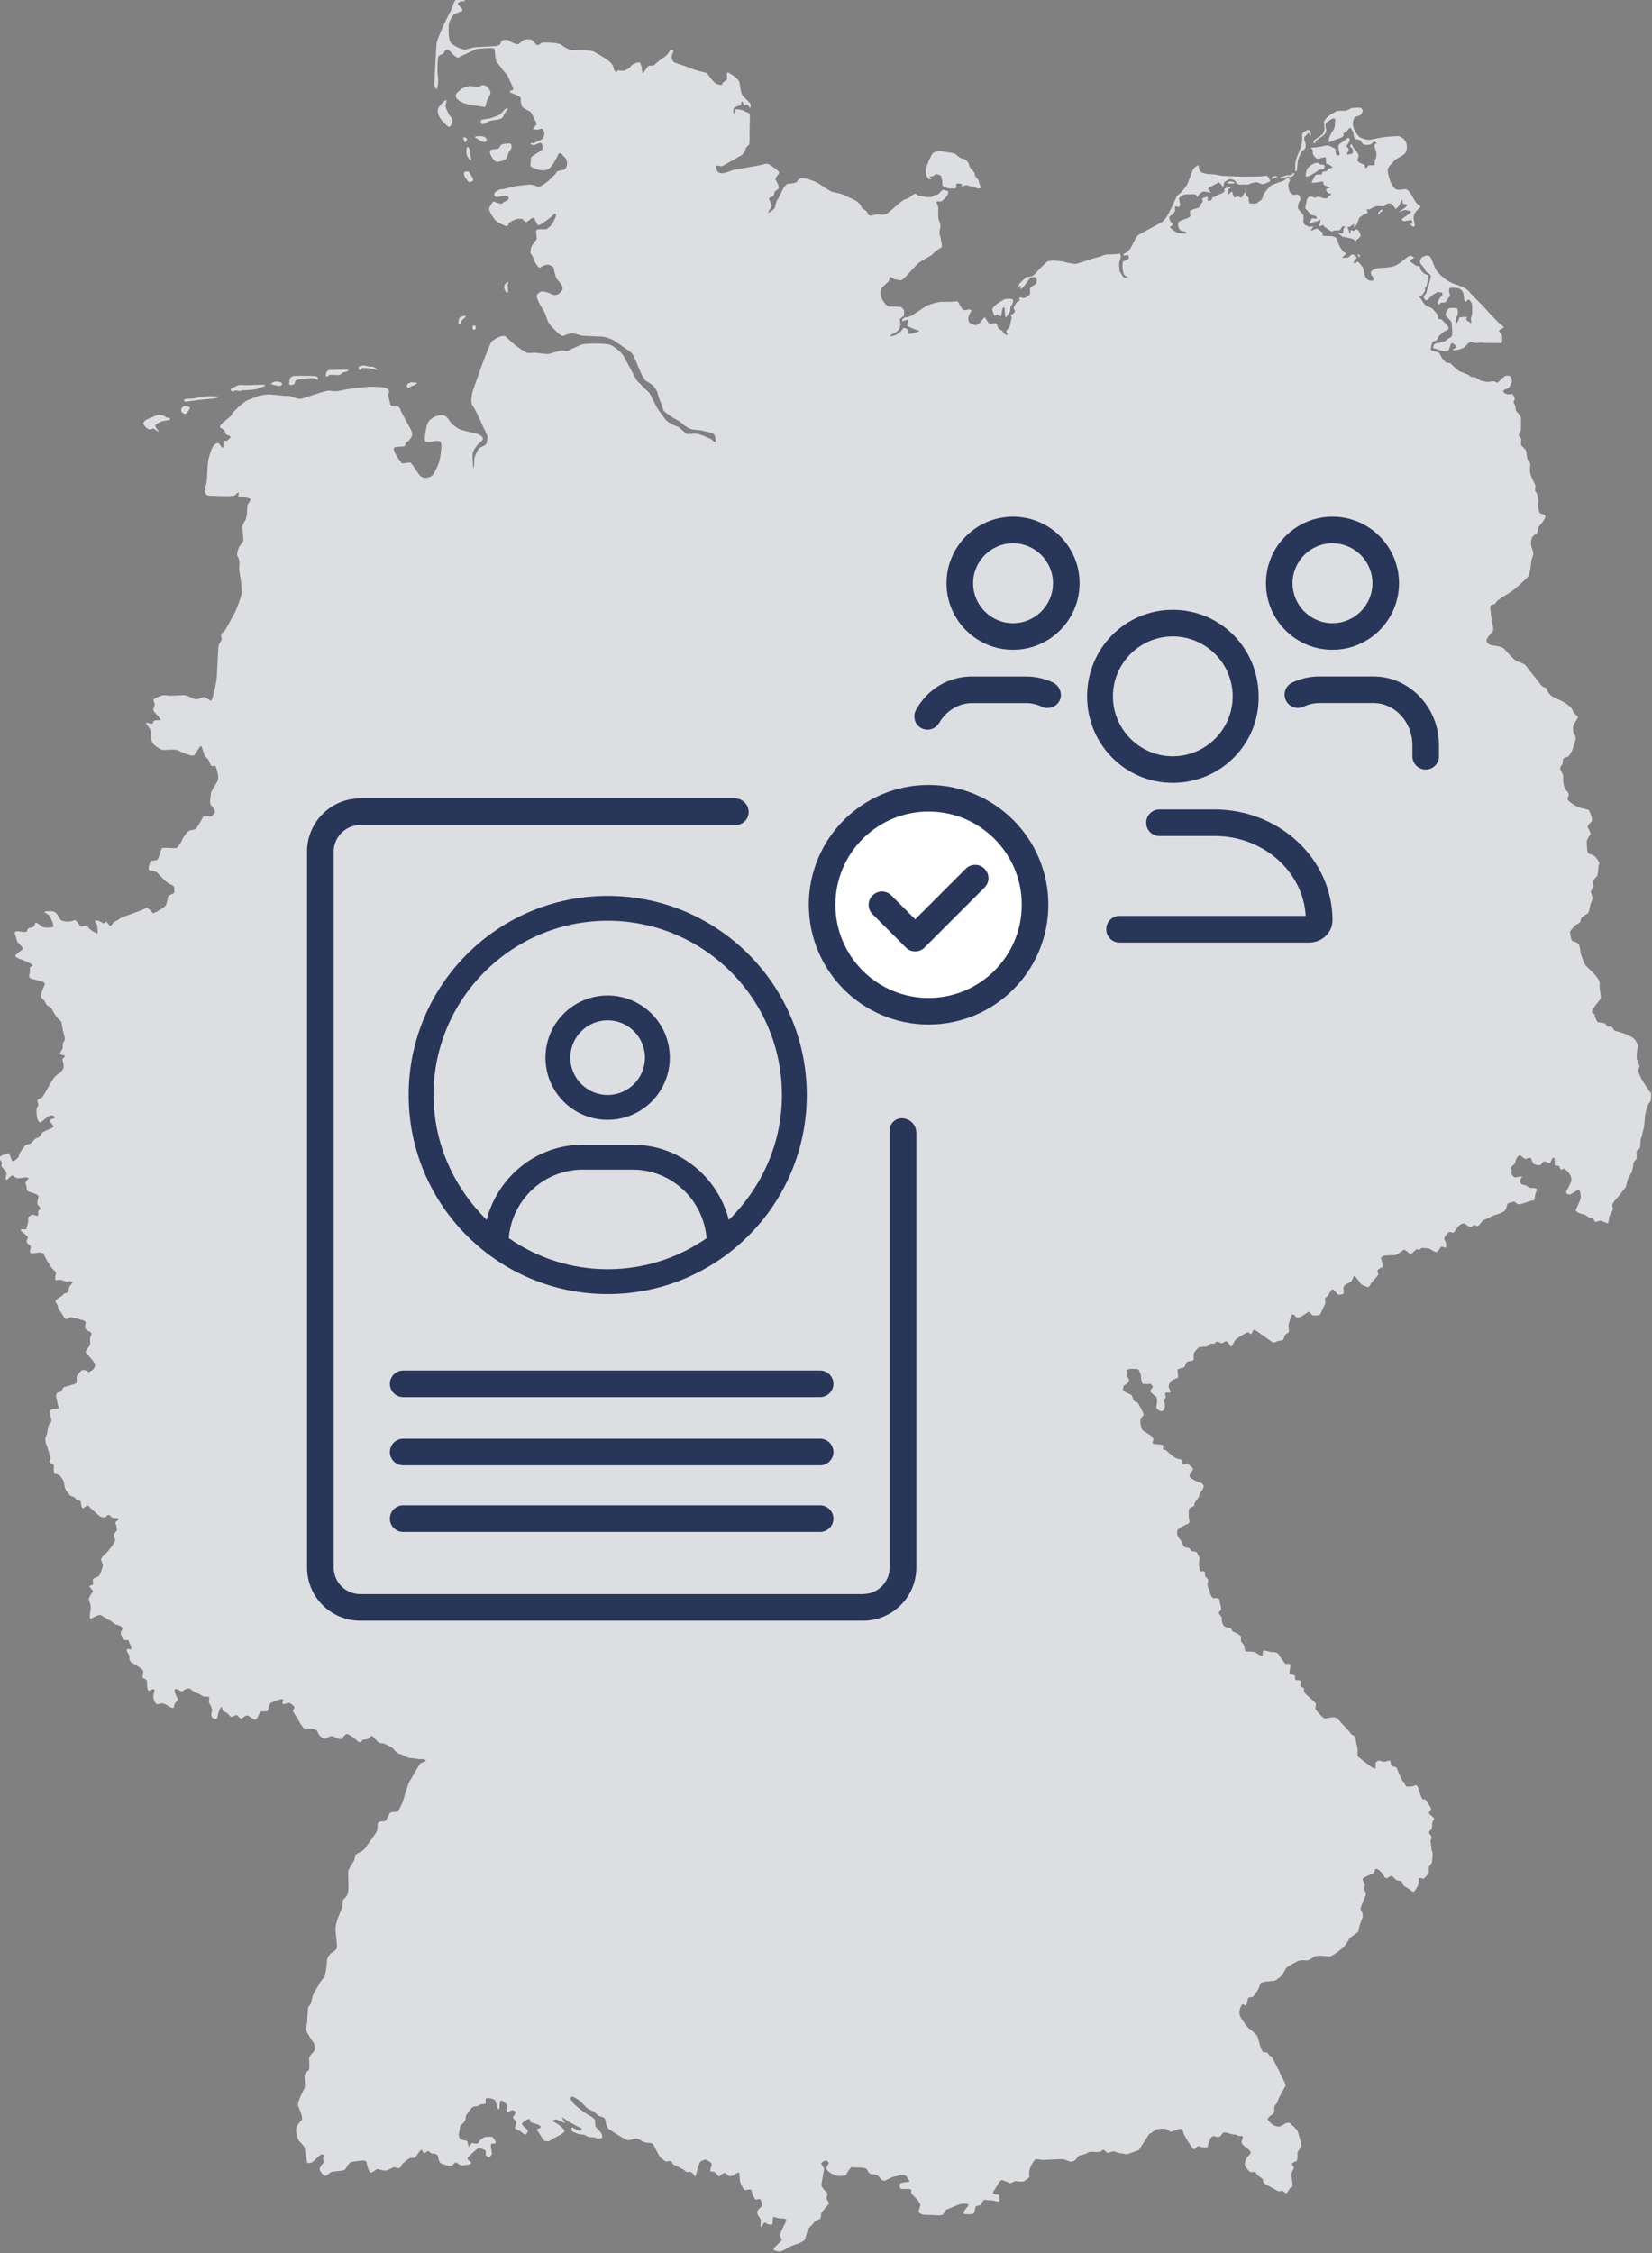
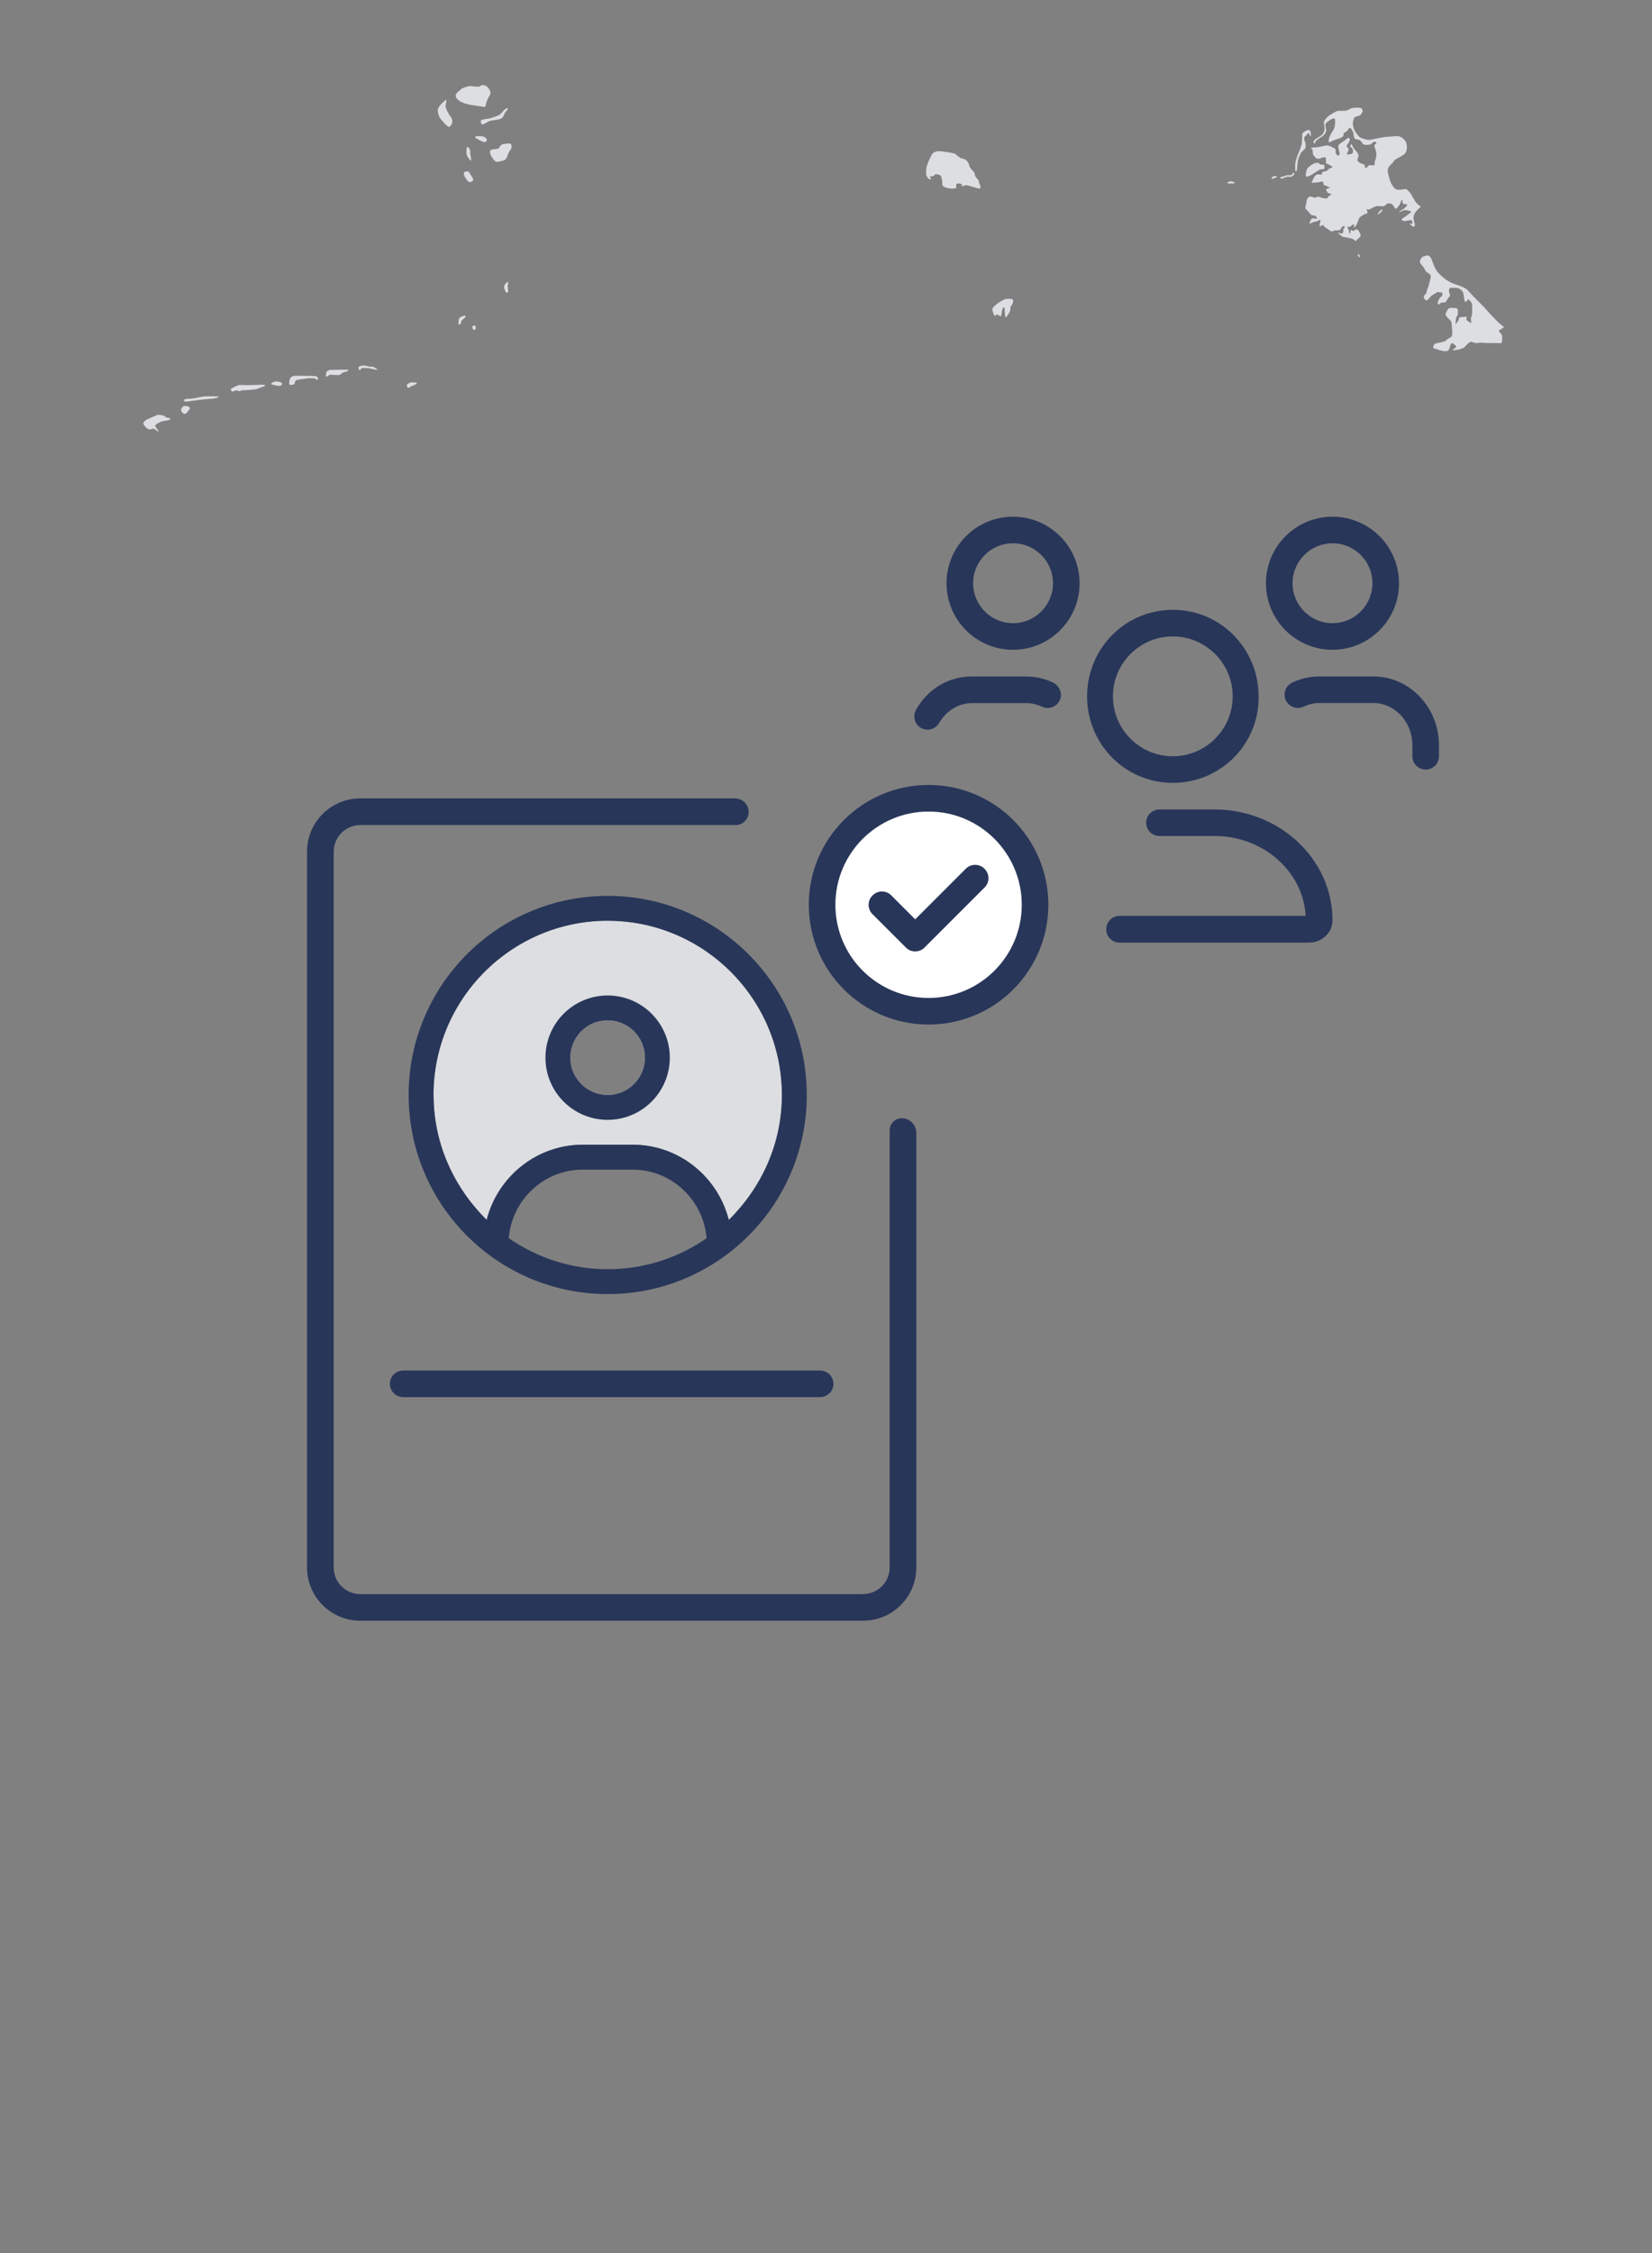
<svg xmlns="http://www.w3.org/2000/svg" id="Hennig-West-Sued" viewBox="0 0 220 300">
  <rect x="0" y="0" width="220" height="300" fill="#808080" stroke="none" />
  <g>
    <path d="M189.15,35.08c.25,.31,.44,.49,.51,.64,.07,.14,.23,.44,.33,.51,.1,.07,.57,.31,.55,.55,0,.19-.16,.76-.24,1.08-.02,.1-.04,.18-.05,.2-.01,.09-.18,.39-.2,.53-.03,.15-.1,.46-.19,.57-.08,.1-.25,.16-.25,.36s.2,.54,.41,.46c.2-.07,.52-.55,.62-.61,.1-.06,.81-.51,.89-.51,.07,0,.23,.12,.3,.1,.07-.01,.19-.1,.22,.03,.03,.13,.06,.36-.03,.42-.09,.06-.25,.22-.31,.32-.06,.1-.32,.5-.26,.61,.06,.12,.18,.27,.25,.19,.07-.09,.06-.2,.28-.23,.22-.03,.51,0,.58-.12,.07-.12,.2-.36,.25-.42,.04-.06,.36-.39,.29-.51-.07-.12-.14-.44-.14-.52,0-.09,.03-.42,.22-.41,.19,.01,.75-.03,1.02,.06,.03,0,.07,.02,.1,.04,.23,.1,.44,.26,.54,.54,.12,.32,.13,1.09,.25,1.18s.19,.04,.23-.04c.05-.09,.15-.25,.23-.22,.09,.03,.35,.26,.44,.49s.07,1.05,.06,1.33c-.01,.29-.2,.67-.17,.76,.03,.09,.09,.59,0,.55-.09-.05-.67-.38-.62-.5,.04-.12,.14-.32,0-.32s-.92,0-.93,.12-.09,.21-.12,.35c-.03,.13-.38,.58-.38,.45s.06-.57,.06-.67,.1-.29,.16-.36c.06-.07,.06-.15,.09-.31s.01-.7-.14-.72c-.16-.03-1-.13-1.12,.06-.12,.19-.51,.66-.31,.94,.2,.29,.7,.68,.72,.86,.01,.17,.1,.83,.1,1.03s.04,.74-.1,.88c-.15,.15-.51,.29-.58,.38-.07,.08-.28,.25-.37,.27-.08,.03-.68,.17-.79,.19-.12,.01-.46,.06-.57,.23-.05,.07-.09,.18-.11,.27-.03,.13,0,.24,.13,.25,.23,.01,.38,.1,.55,.16,.17,.06,.64,.19,.75,.19s.54,.07,.66-.23,.25-.87,.4-.84c.16,.03,.63,.38,.55,.51-.07,.13-.58,.45-.45,.45s.78-.09,.89-.12c.1-.03,.55-.2,.64-.27,.09-.07,.71-.87,1.02-.74s.59,.2,.74,.16c.15-.05,.45-.06,.63-.05,.17,.01,.44,.06,.68,.05,.25-.01,1.65,.01,1.76,.01s.19-.07,.2-.15c.02-.07,.09-.88-.06-1.01-.14-.13-.42-.46-.31-.55s.7-.38,.61-.45c-.09-.07-.44-.38-.63-.52-.12-.09-1.07-1.09-1.19-1.21s-.58-.67-.87-.97c-.29-.31-1.37-1.34-1.93-1.99-.36-.42-.72-.59-1.2-.76-.28-.1-.59-.2-.96-.34-1.01-.39-1.93-1.35-2.19-1.73-.26-.38-.7-1.61-.7-1.61-.06-.14-.3-.38-.43-.39-.13-.01-.67,.14-.76,.22-.09,.07-.46,.54-.22,.84Z" fill="#dddee2" />
    <path d="M180.8,33.97c.09,.14,.28,.36,.31,.27s-.06-.29-.1-.32c-.09-.06-.29-.1-.2,.05Z" fill="#dddee2" />
    <path d="M183.97,27.91c-.13,.1-.35,.31-.38,.38-.03,.07-.14,.36-.03,.3,.12-.06,.22-.26,.29-.3,.07-.05,.25-.26,.25-.26,0-.09,0-.22-.13-.12Z" fill="#dddee2" />
    <path d="M175.11,19.04c.09-.09,.09-.29,.2-.35,.12-.06,.48-.38,.64-.44,.16-.06,.49-.4,.56-.55,.07-.15,.12-.35,.1-.45-.01-.1-.23-.64-.01-.87,.22-.23,.76-.55,.89-.59,.13-.04,.31-.04,.31,.18s.03,.97-.23,1.33c-.26,.36-.48,.84-.53,.98-.04,.13-.23,.75,.01,.65,.25-.1,1.02-.44,1.13-.45,.12-.01,.75-.26,.75-.45s-.08-.26,.09-.35c.18-.08,.39-.23,.45-.36s.35-.39,.41-.27c.04,.07,.17,.26,.27,.44,.06,.11,.1,.22,.1,.31,0,.23,.1,.68,.27,.73,.18,.04,.51,.04,.66,.2,.14,.16,.27,.48,.48,.53,.2,.04,.64,.03,.75,0s.31-.13,.33-.2c.03-.07,.1-.19,.29-.19s.33,.16,.25,.23c-.09,.07-.26,.16-.25,.31,.01,.14,.23,.72,.26,.93s-.03,.7-.1,.86c-.07,.16-.12,.22-.12,.38s.03,.42-.13,.44c-.16,.01-.57-.07-.67,.01-.1,.08-.38,.51-.46,.32-.08-.19,0-.42-.19-.46-.19-.04-.81-.3-.85-.52-.03-.22,.19-.51,.15-.7-.05-.19-.2-.42-.26-.49-.06-.07-.33-.37-.38-.44-.04-.07-.07-.14-.14-.26-.07-.12-.13-.32-.2-.28-.07,.05-.17,.26-.14,.31,.03,.04,.17,.12,.25,.22s.16,.27,.14,.4c-.01,.13-.08,.35-.2,.35-.11,0-.56,.18-.59,.06-.03-.12,.03-.22,.09-.28,.06-.06,.13-.48,.09-.51-.05-.03-.33-.27-.25-.36,.09-.09,.25-.38,.3-.45,.06-.07,.19-.46,.06-.53-.13-.06-.25-.06-.32,.05-.07,.1-.75,.57-.84,.61-.09,.04-.33,.26-.31,.42,.03,.16,.05,.33,.06,.44,.01,.1,.16,.51,.12,.62-.05,.12-.18,.19-.28,.14-.1-.04-.27-.32-.26-.4,.01-.09,.07-.39-.09-.5-.16-.1-.86-.52-1.2-.42-.35,.1-1.19,.25-1.35,.25s-.78,.06-.66,.13,.25,.13,.25,.25,.01,.45,.06,.57c.05,.12,.38,.59,.63,.58s.48-.13,.61-.16c.13-.03,.44-.1,.45,.03,.01,.13,0,.75,.09,.79,.08,.03,.2,0,.27,.07,.07,.07,.68,.35,.51,.41-.17,.06-.46,.17-.51,.23-.04,.06-.23,.23-.27,.26-.05,.03-.59,.06-.6,.22-.01,.16,.01,.29-.16,.25s-.58-.03-.67,.06c-.09,.09-.22,.26-.27,.39-.06,.13-.36,.66-.22,.64,.14-.01,.83-.06,.94-.08,.12-.03,.53-.22,.55,.04,.03,.26,.01,.33,.22,.38,.2,.05,.78,.35,.65,.36-.13,.02-.51,.07-.48,.23,.03,.16,.2,.45,.29,.45,.08,0,.48,.12,.38,.2s-.36,.19-.4,.26c-.05,.07-.05,.2-.16,.23-.12,.03-.51-.01-.59-.04s-.58-.23-.66-.18c-.07,.06-.33,.16-.42,.13-.09-.03-.59-.29-.83-.03s-.25,.72-.28,.85c-.03,.11-.17,.55-.08,.64,.08,.09,.48,.49,.55,.62,.07,.13,.32,.28,.41,.28,.08,0,.38,.03,.44,.13,.06,.1,.21,.38,.01,.32-.2-.06-.46-.07-.54-.05s-.49,.77-.29,.7c.2-.07,.42-.22,.53-.23s.45-.07,.53-.12c.07-.04,.29-.26,.33-.09,.05,.18-.22,.77-.06,.79,.16,.01,.38-.25,.45-.14,.07,.1,.1,.14,.19,.23,.09,.09,.42,.26,.5,.33,.07,.07,.39,.31,.52,.26,.13-.04,.26-.14,.41-.13,.14,.01,.64-.01,.65-.1,.01-.09,.23-.39,.35-.45,.12-.06,.32,.01,.22,.13-.1,.12-.14,.23-.16,.33-.01,.1-.01,.54-.2,.51-.19-.03-.7-.22-.44-.01,.26,.2,.41,.42,.64,.45,.23,.03,.94,.19,1.1,.23,.16,.05,.41,.16,.44,.25,.03,.08,.1,.14,.14,.07,.05-.07,.03-.17,.18-.23,.14-.06,.45-.4,.45-.51s-.28-.71-.42-.76c-.14-.04-.27-.09-.32-.03-.04,.06-.13,.25-.29,.17-.16-.07-.32-.17-.32-.07s-.01,.58-.13,.42c-.12-.16-.03-.32-.16-.53-.13-.2-.14-.33-.04-.35,.1-.01,.29,.03,.33-.06,.04-.09,.51-.37,.48-.25-.03,.12-.09,.51,.05,.38,.13-.13,.32-.44,.39-.63,.07-.19,.22-.7,.38-.77,.16-.07,.45-.32,.58-.35,.13-.03,.42-.15,.39-.23-.03-.09-.19-.51-.06-.45,.13,.06,.31,.07,.39,.01,.09-.06,.72-.42,.93-.42,0,0,.68,.05,.85,.03,.16-.01,.27-.14,.32-.2,.05-.06,.22-.18,.35-.18s.42,.03,.53,.16c.1,.13,.39,.62,.46,.58,.07-.05,.34-.33,.39-.41,.06-.07,.1-.16,.2-.4,.1-.25,.25-.58,.26-.41,.01,.18,.01,.53,.13,.54s.54,.07,.53,.16c-.01,.09-.39,.44-.45,.48-.06,.05-.86,.51-.62,.45,.23-.06,.64-.26,.75-.26s.93,.13,.83,.26c-.1,.13-.78,.61-.87,.67-.09,.06-.45,.25-.36,.38,.08,.13,.3,.19,.4,.16,.1-.03,.49-.07,.57-.09s.26-.09,.33,0,.17,.48,.07,.46c-.1-.01-.35-.13-.29,0s.38,.4,.49,.38,.16-.12,.16-.22-.12-.55-.16-.75c-.04-.2-.01-.54,.13-.8,.15-.26,.45-.55,.58-.68s.32-.22,.13-.32c-.19-.1-.45-.35-.58-.52-.13-.18-.57-1-.72-1.21-.14-.2-.52-.57-.65-.52-.13,.04-.49,.06-.59,.09-.1,.03-.66,.04-.81-.16,0,0-.28-.26-.5-.71-.21-.45-.42-1.26-.45-1.67-.03-.41,.45-.87,.55-.93,.1-.06,.28-.35,.32-.42s.53-.35,1.1-.67c.59-.32,.64-.88,.55-1.48-.09-.6-.68-.98-.97-1.06-.29-.08-1.64,.06-1.96,.09-.32,.03-1.48,.28-1.89,.36-.41,.09-1.21-.22-1.35-.3-.12-.07-.47-.4-.74-.92-.05-.1-.1-.21-.14-.33-.26-.71,.03-1.28,.09-1.39,.06-.12,.61-.26,.71-.29,.1-.03,.26-.23,.36-.46,.1-.23-.04-.43-.17-.53s-1-.05-1.2,0c-.12,.02-.73,.36-.87,.36s-1.05,0-1.13,.03c-.08,.03-1.05,.54-1.32,.83-.27,.29-.44,.57-.44,.67s.12,.84,.09,.97c-.03,.13-.12,.54-.42,.77-.3,.23-.78,.48-.86,.57-.07,.09-.19,.19-.19,.32,0,.13,.15,.26,.23,.17Z" fill="#dddee2" />
    <path d="M172.56,22.82c.12,.02,.14-.08,.16-.23,.02-.16,.07-1.09,.17-1.39,.1-.31,.35-.89,.45-.97,.1-.07,.53-.48,.53-.6s.02-.58-.06-.7-.12-.31-.12-.4c0-.1-.04-.29,.08-.35,.12-.06,.21-.2,.27-.26,.06-.06,.2-.44,.33-.04,.05,.13,.18,.37,.2,.18,.02-.2-.04-.54-.1-.64-.06-.1-.29-.15-.43-.06-.13,.09-.62,.25-.62,.52s-.02,1.18-.08,1.39c-.06,.21-.48,1.3-.54,1.43-.06,.14-.31,.82-.31,1.22s-.04,.87,.07,.89Z" fill="#dddee2" />
    <path d="M174,23.52c.23,0,.54-.16,.68-.26,.13-.09,.97-.62,.97-.62,.12-.02,.13-.12,.29-.1,.16,.02,.33,.02,.39-.07,.06-.1,.12-.54-.08-.54s-.43,0-.5-.08c-.08-.07-.02-.17-.41-.17s-1.18,.58-1.28,.85-.29,.99-.06,.99Z" fill="#dddee2" />
    <path d="M170.73,23.79c.07-.04,.54-.21,.66-.25,.12-.04,.46,.04,.62-.02,.15-.06,.37-.31,.37-.37,0-.08-.12-.21-.18-.12-.06,.1-.15,.29-.29,.29s-.51,0-.62,.04c-.12,.04-.19,.08-.35,.12-.15,.04-.46,.1-.46,.18,0,.07,.18,.17,.26,.13Z" fill="#dddee2" />
    <path d="M169.43,23.82c.14-.06,.39-.15,.39-.15,.12,0,.35-.18,.21-.2-.14-.02-.45-.04-.56,.06s-.18,.35-.04,.29Z" fill="#dddee2" />
    <path d="M163.85,24.13c-.07,0-.58,.23-.39,.27,.2,.04,.58,.04,.72,.04s.33-.08,.21-.16c-.12-.07-.45-.15-.54-.15Z" fill="#dddee2" />
    <path d="M132.53,42.04c.15-.04,.13-.21,.27-.15,.13,.06,.53,.29,.54,.17s.1-.93,.23-1.06,.23-.06,.23,.13,.02,1.28,.17,1.12c.16-.15,.54-.75,.56-.89,.02-.13,0-.52,.1-.6s.25-.42,.25-.42c.04-.16,.1-.45-.08-.51-.17-.06-.85-.06-1.02,.02-.18,.08-1.01,.56-1.16,.74-.16,.17-.54,.42-.46,.7,.07,.27,.21,.79,.37,.75Z" fill="#dddee2" />
    <path d="M123.72,23.82c.15,.06,.37,.08,.29-.02-.07-.1-.29-.29-.13-.31,.16-.02,.33,0,.45-.07,.12-.08,.18-.23,.31-.23s.68,.13,.7,.27,0,.13,.04,.27c.04,.14,.12,.37,.12,.49s-.13,.46,.23,.66c.37,.2,.99,.25,1.18,.23,.2-.02,.51-.06,.45-.17-.06-.12-.06-.48,.13-.51,.2-.02,.66,.04,.62,.16-.04,.12-.12,.25,.06,.21,.18-.04,.39-.16,.56-.14,.17,.02,1.16,.33,1.43,.41,.27,.08,.45,0,.43-.15-.02-.13-.08-.31-.15-.45-.08-.13-.08-.29-.1-.41s-.27-.31-.41-.52-.1-.27-.12-.43-.52-.64-.6-.75-.15-.43-.2-.56c-.04-.13-.27-.39-.37-.5-.1-.12-.62-.21-.72-.26-.1-.04-.46-.31-.64-.5-.18-.2-2.05-.4-2.05-.4-.39-.04-.91,.09-1.06,.33-.16,.23-.29,.56-.37,.7-.08,.14-.37,.87-.41,1.07-.04,.19-.1,1-.02,1.14s.2,.41,.35,.46Z" fill="#dddee2" />
    <path d="M19.89,57.18c.23,0,.55-.2,.72-.03,.18,.18,.64,.44,.5,.23s-.58-.64-.38-.81c.2-.17,.64-.43,.93-.49,.29-.06,1.01-.12,1.01-.26s-.2-.2-.38-.2-.44-.26-.44-.26c-.09-.03-.72-.18-.87-.12-.15,.06-1.05,.46-1.34,.58-.29,.12-.52,.35-.55,.55-.03,.2,.55,.81,.78,.81Z" fill="#dddee2" />
    <path d="M24.77,55.06c.2-.17,.49-.61,.49-.61,.12-.12-.08-.29-.2-.32s-.26-.14-.53-.06c-.26,.08-.46,.35-.4,.61,.06,.26,.43,.55,.64,.38Z" fill="#dddee2" />
    <path d="M24.92,53.46c.34-.03,1.68-.23,2.03-.26s1.39-.12,1.39-.12c.26,0,1.13-.26,.67-.29-.46-.03-1.51-.06-2.06,.03s-1.19,.26-1.42,.26-.99,0-1.02,.18c-.03,.17,.06,.23,.41,.2Z" fill="#dddee2" />
    <path d="M31.07,52.13c.15-.06,.2-.14,.38-.14s.38,.12,.49,.08c.12-.03,.26-.11,.46-.11s1.6-.06,1.86-.18,.52-.2,.52-.2c.23-.06,.93-.35,.23-.35s-1.74,.06-2.06,.06-.99-.06-1.19,0c-.2,.06-1.07,.44-1.04,.58,.03,.14,.2,.32,.34,.26Z" fill="#dddee2" />
    <path d="M36.15,51.17c.18,.06,.93,.26,1.16,.2,.23-.06,.53-.4-.23-.55-.15-.03-.46-.03-.61,.03s-.49,.26-.32,.32Z" fill="#dddee2" />
    <path d="M38.74,51.26c.35-.06,.41,0,.5-.23s.06-.38,.29-.44c.23-.06,1.54-.23,1.54-.23,.26,0,.73-.03,.9,.06,.18,.09,.38,.26,.38,.06s-.09-.38-.46-.41c-.38-.03-2.24-.03-2.5-.03s-.7,.06-.79,.46-.2,.81,.14,.76Z" fill="#dddee2" />
    <path d="M43.56,50.13c.23-.09,.2-.23,.46-.23s.93,.06,1.16,.03,.44-.41,.81-.41c.23,0,.55-.29,.32-.29h-1.16c-.26,0-1.02,.03-1.19,.03s-.44,.12-.5,.35c-.06,.23-.14,.61,.09,.53Z" fill="#dddee2" />
    <path d="M47.95,49.25c.14-.12,.2-.26,.38-.26s.93,.03,1.16,.12,1.07,.2,.72,.03c-.35-.17-.49-.35-.58-.32-.2,.07-.84-.08-1.01-.14-.18-.06-.87,.06-.87,.23,0,.18,.06,.46,.2,.35Z" fill="#dddee2" />
    <path d="M54.39,51.64c.14,0,.38-.26,.58-.29s.64-.32,.53-.38-.73-.06-.73-.06c-.23,.06-.55,.2-.58,.38-.03,.17,.06,.35,.2,.35Z" fill="#dddee2" />
    <path d="M61.13,42.43c-.06,.2-.14,.84,0,.78,.14-.06,.23-.03,.26-.2,.03-.17,0-.23,.11-.34,.12-.12,.44-.41,.44-.41,.09-.14,.12-.26-.06-.23-.18,.03-.7,.2-.76,.41Z" fill="#dddee2" />
    <path d="M63.22,43.91c.18-.08,.18-.49,.03-.55-.18-.07-.35,.06-.35,.2s.15,.44,.32,.35Z" fill="#dddee2" />
    <path d="M67.58,37.55c-.14,.11-.46,.32-.44,.7,.03,.38,.29,.81,.4,.72,.12-.09,.15,0,.12-.32-.03-.32-.06-.72-.06-.72,.12-.12,.12-.5-.03-.38Z" fill="#dddee2" />
    <path d="M62.52,24.25c.2,0,.5-.12,.5-.32s-.55-.96-.55-.99c0-.19-.7-.12-.7,.08s.03,.41,.2,.64c.18,.23,.35,.58,.55,.58Z" fill="#dddee2" />
    <path d="M62.15,19.72c-.06,.49-.06,.67,.03,.96,.09,.29,.58,.87,.58,.64s-.2-.9-.14-1.13c.06-.23-.41-.96-.46-.46Z" fill="#dddee2" />
    <path d="M66.3,19.81c-.23,.06-.96,.03-1.02,.26s0,.46,.09,.61c.08,.15,.49,.96,.9,.87,.4-.09,.87-.12,1.07-.35,.2-.23,.32-.76,.43-.93,.12-.18,.29-.44,.29-.44,.09-.2,.12-.76-.23-.72-.35,.03-.9,0-1.13,.23s-.17,.4-.4,.46Z" fill="#dddee2" />
    <path d="M64.5,18.93c.15,0,.38-.14,.32-.35s-.29-.4-.67-.44c-.23-.01-1.19-.06-.79,.23,.41,.29,.99,.55,1.13,.55Z" fill="#dddee2" />
-     <path d="M61.71,18.44c.06,.38,.2,.58,.32,.46s.23-.4,.12-.46c-.08-.04-.49-.38-.44,0Z" fill="#dddee2" />
    <path d="M59.39,13.32s-.05,.01-.09,.04c-.02,.01-.04,.03-.07,.05-.33,.25-.9,.9-.92,1.15-.03,.26,.03,.72,.26,1.1s1.11,1.39,1.31,1.22c.2-.18,.32-.38,.35-.59,.03-.2,.03-.46-.26-.81-.29-.35-.64-1.16-.64-1.34,0-.25,.22-.82,.06-.82Z" fill="#dddee2" />
    <path d="M67.58,14.4c-.23,.03-.44,.23-.55,.38-.12,.14-.46,.52-.64,.58-.17,.06-.99,.38-1.16,.41-.07,.01-.3,.04-.53,.07-.3,.05-.62,.12-.66,.22-.06,.18,.06,.53,.26,.5,.2-.03,.64-.35,.9-.44s1.05-.17,1.25-.23,.49-.17,.55-.35c.06-.18,.26-.52,.26-.52,.14-.23,.55-.64,.32-.61Z" fill="#dddee2" />
    <path d="M64.18,11.35c-.17,.03-.26,.2-.55,.2s-.96-.12-1.13-.09-1.02,.26-1.13,.44c-.11,.16-.83,.51-.66,1,.02,.05,.05,.11,.08,.16,.41,.58,1.28,.75,1.45,.81,.17,.06,1.45,.26,1.74,.29,.18,.02,.35,.08,.48,.08,.08,0,.15-.03,.19-.11,.08-.2,.11-.58,.26-.87,.14-.29,.52-.78,.38-1.1s-.49-.93-1.1-.81Z" fill="#dddee2" />
-     <path d="M219.77,145.57c-.04-.23-.45-.75-.58-.95-.13-.19-.37-.62-.5-.81-.14-.19-.46-.95-.53-1.14-.06-.19,.08-.46,.17-.6,.1-.13-.27-.75-.34-1.01-.08-.25,.02-.87,.02-1.06s.12-.5,.13-.72-.25-.58-.39-.81c-.14-.23-.7-.54-1.12-.72s-1.28-.43-1.47-.46-.27-.2-.42-.45c-.16-.25-.46-.13-.59-.15-.11-.02-.25-.23-.37-.37s-.95-.18-1.03-.23c-.07-.06-.37-.64-.37-.87s-.27-.27-.37-.45c-.1-.17,.39-.81,.54-1,.15-.2,.56-.74,.62-.81,.06-.08-.07-1.01-.12-1.16-.04-.16-.02-.49-.02-.81s-.12-.6-.58-1.14c-.46-.54-1.3-1.22-1.43-1.53-.14-.31-.54-1.32-.54-1.51s-.13-.91-.25-1.11c-.12-.19-.58-.33-.81-.39-.23-.06-.33-1.01-.33-1.22s.45-.54,.53-.72c.07-.17,.4-.31,.64-.43,.23-.11,.23-.48,.33-.7,.1-.21,.73-.52,.87-.64s.29-.81,.31-1.03,.23-.62,.29-.81c.06-.2-.11-.73-.19-.91-.08-.17,.23-.64,.31-.77,.07-.14,0-.41-.06-.62-.06-.21,.43-.66,.54-.77s.19-.89,.19-1.05,0-.41,.12-.58c.12-.18-.31-.7-.46-.93-.15-.23-.81-.39-.99-.51-.18-.12-.21-1.28-.21-1.57s.37-.78,.48-.95c.12-.18-.33-.86-.37-.99s.27-.5,.53-.72c.25-.21-.23-1.24-.31-1.43-.08-.2-.87-.31-1.12-.37-.25-.06-.79-.33-.95-.44s-.68-.45-.78-.66c-.09-.21,.02-.4,.12-.58s-.19-.54-.39-.75c-.2-.21-.29-.72-.33-.95-.04-.23-.04-.72-.02-.89,.02-.18-.27-.58-.37-.86-.1-.27,.1-.52,.21-.62s.13-.48,.13-.68,.42-.37,.62-.39,.58-.78,.66-.99c.07-.21,.43-1.32,.43-1.49s-.12-.42-.21-.56c-.1-.13-.2-.54-.16-.91,.04-.37,.6-1.12,.64-1.28,.04-.16-.33-.39-.46-.54-.13-.15-.13-.21-.29-.54-.15-.33-.79-.76-1.08-.95-.29-.19-1.55-.72-1.76-.91-.21-.2-.51-.56-.53-.82-.02-.25-.25-.19-.46-.31s-.31-.23-.39-.35-1.84-2.3-1.97-2.52-1.01-.48-1.26-.6-1.35-1.28-1.61-1.61c-.25-.33-1.49-.45-1.68-.48-.2-.04-.54-.21-.66-.52-.12-.31,.51-.97,.76-1.22s.04-1.1-.04-1.38c-.07-.27-.23-1.68-.23-1.97s.39-.35,.53-.37,.31-.37,.43-.48c.11-.12,1.58-1.03,1.86-1.2,.27-.17,1.97-1.66,2.23-2.01,.25-.35,.39-1.71,.4-1.96s.29-.89,.29-1.05-.18-.79-.27-1.03c-.09-.23-.06-.81,.06-1.08,.12-.27,.42-.48,.6-.56,.18-.07,.21-.58,.25-.77,.04-.2,.41-.48,.83-1.18,.43-.7-.46-.7-.58-.79s-.21-.51-.25-.74-.04-.5,0-.68c.04-.17-.04-.7-.1-.97-.06-.27-.23-.46-.29-.56-.06-.1,.02-.54,.02-.7s-.48-.95-.64-1.49c-.16-.54-.04-1.14-.04-1.35s-.25-.48-.37-.72-.1-.7-.15-.99c-.06-.29-.53-.66-.66-.81s-.02-.62-.02-.81-.21-.33-.31-.5c-.1-.18,.12-.39,.21-.56s.06-1.63,.06-1.63c.02-.44-.38-.81-.56-1-.19-.19-.16-.49-.16-.62s-.2-.54-.26-.59c-.06-.06,.1-.36,.14-.44,.05-.07-.16-.52-.23-.64-.07-.12-.48-.02-.58-.02s-.46-.11-.55-.17c-.09-.06-.18-.22-.16-.32,.01-.1,.53-.29,.67-.33,.14-.04,.44-.74,.48-.9,.04-.16-.09-.54-.22-.67s-.42-.12-.61-.09c-.19,.03-.92,.81-1.03,.87-.12,.06-.27,.01-.44-.1-.16-.12-.83,.07-1.06,.04-.23-.03-.8-.17-.9-.22-.1-.04-.43-.29-.58-.38-.14-.09-.3-.01-.43-.03-.13-.01-.46-.23-.55-.31-.09-.07-.81-.32-1.12-.46-.3-.14-1.01-.81-1.13-.97-.11-.16-.4-.15-.59-.18-.19-.03-.58-.53-.68-.67-.1-.13-.25-.51-.32-.61-.07-.1-.66-.26-.94-.32-.29-.06-.18-.25-.16-.48,0-.03,0-.06,0-.08,.04-.23,.16-.52,.2-.61,.04-.1,.44-.17,.51-.2,.07-.03,.19-.32,.23-.45,.05-.13,.72-.7,.8-.74,.09-.04,.42-.13,.58-.36,.16-.23-.74-1.03-.86-1.18s-.27-.07-.42-.1c-.14-.03-.13-.23-.13-.42s-.71-.96-.71-.96c-.14-.14-.58-.27-.81-.39s-.59-.62-.64-.77c-.04-.14-.25-.29-.32-.38-.07-.09,.25-.2,.32-.23,.07-.03,.35-.46,.41-.59s0-.25,0-.36,.16-.2,.2-.25c.01-.02,.06-.17,.1-.36,.07-.33,.17-.77,.21-.92,.07-.25-.36-.33-.49-.38-.13-.04-.38-.36-.49-.46-.12-.1-.18-.49-.22-.55-.04-.06-.32-.06-.44-.09s-.22-.16-.39-.26-.32-.22-.44-.32,.28-.35,.44-.41c.16-.06-.09-.27-.22-.32-.13-.05-.35,.01-.51,.1-.16,.08-.84,.77-1.54,1.13-.7,.37-1.95,.35-2.34,.38-.39,.03-.8,.22-1,.45-.2,.23,.17,.71,.26,.81,.09,.1,.09,.29,.04,.37-.04,.07-.43,.08-.64,0-.2-.09-.42-.39-.51-.6-.09-.2-.19-.86-.22-1-.03-.14-.66-.86-.66-.86-.08-.09-.27,.12-.37,.18s-.23,.06-.25-.06c-.02-.12,.29-.51,.4-.64s-.37-.39-.52-.45c-.16-.06-.41,.23-.49,.33-.07,.1-.72,.12-.85,.12s.31-.45,.43-.5c.12-.06-.04-.16-.2-.23-.15-.08-.33-.33-.5-.58-.18-.26-.39-.87-.51-1.18-.12-.31-.31-.29-.52-.37-.21-.07-.97-.06-1.18-.06s-.23-.27-.2-.39c.04-.12-.56-.46-.66-.56-.09-.1-.6,.15-.79,.23-.2,.07,.06-.31,.19-.46,.13-.16-.23-.08-.35-.04-.12,.04-.64-.15-.83-.37s-.08-.58-.08-.75,0-.35-.07-.49c-.08-.13-.62-.64-.68-.87-.06-.23,.12-.89,.29-1.06,.18-.18-.13-.6-.23-.72-.09-.12-.42,0-.54,.02s-.33-.13-.53-.31c-.19-.17-.29-.87-.27-1.08s.13-.39,.21-.5c.07-.12-.1-.27-.23-.33-.13-.06-.41,.15-.51,.25-.09,.1-.52,.23-.7,.29-.17,.06-.77,.27-1.02,.39-.26,.12-.91,.99-.99,1.1-.07,.12-.17,.56-.29,.76-.12,.19-.46,.35-.64,.5-.17,.15-.73,.06-.91,.06s-.19-.39-.21-.62c-.02-.23-.07-.27-.21-.33-.14-.06-.18-.23-.2-.5s-.37,.48-.5,.62c-.14,.14-.31-.02-.45-.09-.13-.08-.37,.13-.51,.13s-.23-.51-.29-.68c-.06-.18-.23-.06-.43,.21-.19,.27-.1-.31-.1-.53s.31-.27,.45-.39-.39,0-.56,.04c-.17,.04-.44,.21-.44,.21,0,0,.06,.23,.02,.33-.04,.1-.53,.35-.72,.4-.2,.06-.66,.37-.79,.37s-.13,.16-.18,.29c-.04,.13-.31,.21-.45,.21s-.09-.31-.06-.46-.62,.02-.72,.1c-.1,.07-.04,.27,.02,.37,.06,.1-.04,.13-.13,.25s-.18,.43-.27,.54c-.09,.12-1,.37-1.18,.42-.17,.06-.12,.53-.06,.76,.06,.23-.91,.46-1.38,.7s-.18,.87-.1,1.06,.41,.29,.58,.29,.35,.13,.39,.25c.04,.12-.93,.04-1.16-.02-.23-.06-.83-.53-.99-.68-.15-.16,.17-.23,.27-.37,.1-.13-.07-.31-.17-.37-.1-.06-.23-.4-.25-.62,0-.04,0-.07,0-.09,.04-.13,.22-.17,.32-.24,.12-.08,.23-.25,.37-.4,.13-.16,.07-.56,.07-.68s.23-.1,.43-.02c.2,.07,.17-.08,.23-.23,.06-.16-.12-.72-.12-.87s.48-.48,.72-.54c.23-.06,1.32-.04,1.32-.04,.31,.02,.31,.27,.37,.37,.06,.1,.23-.27,.27-.35,.04-.07,.4-.31,.5-.37,.1-.06,.87,.08,1.01,.16,.13,.07-.18-.45-.31-.54s.7-.46,.81-.53c.12-.06,.51-.29,.62-.31,.12-.02,.35,.37,.48,.5s.17-.21,.19-.41c.02-.19,.58-.48,.74-.52,.15-.04,.5,.06,.56,.08,.06,.02,.37,.33,.4,.44,.04,.12,.1,.12,.35,.18s.41,0,.68,0,.31,.02,.39,.02c.08,0,.27-.06,.39-.13s.72-.2,.83-.2,.62,.27,.81,.27,.75-.25,.95-.35-.25-.7-.39-.76c-.14-.06-.39,.02-.46,.04-.08,.02-.53,.02-.72,.04-.19,.02-1.9,.02-2.09,.02s-2.46-.1-2.56-.1-.64-.1-.89-.15c-.25-.06-.64-.08-.89-.08s-.83-.1-1.1-.25c-.27-.15-.37-.7-.37-.7,0-.08,.02-.33-.13-.21-.15,.12-.46,.23-.66,.64-.2,.4-.56,1.61-.79,1.99s-.72,.93-.81,1.01c-.1,.07-.51,.4-.54,.5s-.78,1.74-.93,1.99c-.07,.13-.2,.37-.35,.62-.15,.25-.33,.5-.52,.66-.39,.31-1.59,.91-1.59,.91-.21,.12-1.3,.72-1.66,.91-.37,.19-.89,1.53-1.16,1.9-.27,.37-.49,.46-.64,.54-.15,.07-.27,.23-.27,.29,0,.06,.52,0,.64-.02s.12,.27,.1,.43c-.02,.15-.5,.31-.66,.37-.15,.06-.17,.31-.17,.73s.13,.93,.21,1.05c.07,.12,.21,.23,.46,.33s-.41,.12-.48,.08c-.08-.04-.49-.68-.54-.79-.06-.12-.08-.66-.1-.93s.1-.62,.18-.83c.07-.21,.06-.31-.02-.53-.07-.21-.31-.1-.44-.06-.14,.04-1.09,.06-1.2,.06s-.54,.04-.72,.16c-.17,.11-.83,.27-1.1,.33-.27,.06-2.25,.78-2.56,.78s-1.3-.23-1.53-.31c-.23-.07-1.25-.15-1.58-.13-.08,0-.54,.08-.62,.13-.07,.06-1.06,1.01-1.24,1.22-.18,.21-.58,.7-.79,.73-.21,.04-.73,.08-.79,.15-.06,.08-.83,.72-.91,.93-.07,.21-.35,.53-.15,.43s.35-.39,.35-.21-.02,.43,.1,.37c.12-.06,.27-.26,.4-.41s.68-.97,.81-1.03c.13-.06,.35-.15,.51-.13,.15,.02,.31,.25,.33,.37,.02,.12-.06,.46-.13,.54-.07,.07-.77,.48-.77,.62s.04,.56,0,.72c-.06,.23-.64,.54-.78,.54s-.35-.06-.54-.08c-.19-.02-.04,.31-.06,.41s-.21,.13-.33,.19c-.12,.06-.33,.56-.43,.7-.1,.14,0,.23,.1,.37,.1,.13,0,.33-.15,.46-.16,.13-.18,.09-.27,.13-.09,.04-.09,.21,0,.35,.1,.13-.06,.37-.07,.48s-.13,.72-.18,.79c-.04,.07-.35,.46-.42,.54-.08,.07,0,.23,.12,.42,.12,.2-.06,.15-.18,.13s-.43-.29-.43-.42-.37-.23-.5-.37c-.13-.14-.25-.35-.25-.49s-.08-.17-.25-.25c-.18-.07-.43,.12-.6,.15-.18,.04-.68-.75-.76-.91-.07-.16-.62,.66-.83,.85s-.64,.21-1.08-.04c-.45-.25-.31-.81-.27-.97,.04-.15,.23-.54,.33-.64s-.02-.25-.21-.27c-.19-.02-.46,.09-.73,.09s-.66-.89-.79-1.08-.6-.06-.83-.04c-.23,.02-.91-.02-1.53,.02-.62,.04-1.8,.46-2.04,.64-.23,.18-1.53,.99-1.68,1.12s-.68,.27-.89,.29c-.21,.02-.39,.18-.5,.37-.12,.19,.27,.13,.37,.07,.1-.06,.29-.12,.4-.12s-.02,.37-.07,.54c-.06,.18,0,.31,.25,.43s.78,.35,1.24,.46-1.11,.5-1.3,.46c-.19-.04-.09-.18-.04-.41,.06-.23-.43-.33-.56-.39-.13-.06-.29,.25-.4,.4-.12,.16-.54,.45-.7,.53-.16,.07-.51,.21-.74,.17-.23-.04,.21-.25,.35-.29,.14-.04,.6-.39,.72-.53s.27-.6,.27-.72-.1-.6-.1-.68c0-.07,.41-.4,.5-.42,.1-.02,.08-.62,.08-.74s-.25-.4-.39-.48c-.13-.07-1.11-.06-1.51-.08-.41-.02-.81-.54-1.06-1.02-.26-.48-.18-.99-.14-1.24,.04-.25,.97-1.01,1.03-1.08,.06-.08,.1-.39,.13-.54,.04-.15,.46,.1,.6,.2,.13,.1,.23,.1,.4,.1s.29,.07,.46,.09c.18,.02,.7-.45,.89-.7,.19-.25,1.47-1.57,1.47-1.57,.27-.25,1.55-.95,1.74-1.06,.2-.12,.33-.35,.56-.54s.66-.4,.81-.53c.16-.11-.23-1.63-.27-1.84-.04-.21,.1-.78,.12-.97,.02-.19-.08-.48-.21-.79-.13-.31-.08-1.36-.08-1.63s-.13-.43-.23-.7c-.09-.27,.29-.16,.53-.16s.73-.6,.85-.75c.12-.16,.18-.43,.2-.53s-.33-.17-.58-.27-.6,.4-.66,.48c-.06,.08-.19,.15-.42,.17-.23,.02-.46,.26-.56,.29s-.64,.02-.79,0-.79-.21-.95-.21-.25-.1-.37-.21-.62,.27-.72,.37c-.09,.1-.42,.31-.62,.33-.2,.02-.72,.41-.97,.64s-1.41,1.22-1.57,1.33c-.15,.12-.73,.16-1,.08-.27-.08-.99,.17-1.22,.15s-.37-.45-.43-.52c-.06-.08-.31-.27-.48-.35-.17-.08-.31-.43-.37-.54-.06-.12-.25-.29-.48-.48s-1.96-.95-2.13-1.01c-.18-.06-.87-.21-1.09-.25-.21-.04-.97-.5-1.63-.97-.66-.46-1.6-.78-2.24-.85-.64-.08-.79,.27-.89,.46-.1,.19-.91,.25-1.14,.27s-.4,.23-.52,.35-.54,1.06-.68,1.33c-.13,.27-.17,.35-.27,.45s-.29,.73-.31,.99c-.02,.25-.72,.7-.87,.75-.16,.06,.27-.64,.37-.78,.1-.13,.08-.25,.02-.34-.06-.1-.31-.64-.33-.76s.45-.29,.54-.31,.19-.37,.19-.54,.45-.33,.56-.51c.12-.17-.25-.99-.4-1.14-.16-.16,.35-.72,.48-.91,.13-.2-1.06-.99-1.36-1.16-.29-.18-.64-.04-.91,.04-.27,.08-3.49,.64-3.74,.68s-1,.43-1.63,.46c-.62,.04-.73-.56-.79-.87-.06-.31,.62-.02,.77-.06s.91-.5,1.22-.66c.31-.15,1.05-.62,1.37-.79,.33-.17,.59-.79,.62-.93s.31-.39,.43-.5c.11-.12,.07-1.64,.07-1.86s.04-1.99,.04-2.13-.15-.26-.25-.26-.54-.27-.72-.33c-.17-.06-.79-.16-.89-.14-.09,.02-.23,.49-.25,.64s-.13-.12-.09-.52c.04-.41,.23-.37,.4-.46,.17-.1,.45-.14,.54-.18,.09-.04,.06-.23,.15-.45s.25,.25,.31,.41c.06,.15,.29-.04,.42-.06s.23,.23,.35,.41c.12,.17,.16-.29,.12-.46-.04-.18-.75-.79-1.03-1.11-.27-.31-.34-1.2-.44-1.74s-1.01-1.08-1.42-1.32c-.4-.23-.23,.46-.23,.73s-.23,.33-.37,.41c-.13,.07-.25,.25-.31,.39-.06,.13-.16,.12-.64-.02s-1.2-1.28-1.28-1.38-.4-.21-.58-.23c-.17-.02-1.45-.39-1.58-.46-.14-.08-1.12-.45-1.28-.48-.15-.04-.85-.29-1-.35-.16-.06-.35-.48-.35-.68s.15-.6,.23-.78c.08-.17-.23-.17-.35-.17s-.35,.5-.45,.58c-.1,.07-.37,.37-.5,.4-.14,.04-1.11,.83-1.2,.97-.1,.13-.52,.09-.72,.12-.2,.02-.68,.87-.79,.99s-.19-.56-.19-.7-.2-.58-.23-.7c-.04-.12-.99,.1-1.24,.48-.25,.39-.68,.46-.79,.56s-.6,.02-.85,0-.16,.13-.2,.23-.35-.17-.4-.39c-.06-.21-.06-.46-.43-.87-.37-.4-1.76-1.22-2.24-1.47-.48-.26-2.87-.18-3.02-.2-.16-.02-.89-.35-1.3-.7-.4-.35-2.34-.33-2.51-.31-.18,.02-.45,.31-.62,.35-.18,.04-.59-.47-.59-.47-.23-.43-.93-.29-1.13-.29s-.7,.49-.84,.61c-.15,.12-1.05-.23-1.25-.44-.2-.2-.7-.12-.84-.08-.15,.03-.29,.23-.32,.38-.03,.14-.12,.29-.5,.38-.38,.09-2.79,.14-3.08,.2-.29,.06-.9,.29-1.25,.29s-1.57-.55-1.86-.96c-.29-.41-.26-2.09-.2-2.44,.06-.35,.38-.9,.52-1.13s.84-.43,1.19-.58c.35-.14-.29-.67-.44-.84-.14-.17-.08-.26,.15-.4,.23-.15,.46-.06,.7-.09,.23-.03-.32-.23-.32-.23-.35-.06-.84-.18-1.07,.29s-.38,1.07-.53,1.31-1.83,3.57-1.86,4.41c-.03,.85-.17,2.76-.17,3.05s-.12,1.91-.12,2.18c0,.22,.19,.71,.3,.71,.02,0,.03-.01,.05-.04,.08-.2,.12-.46,.14-.7s.06-.58,.03-.66c-.03-.09-.09-.7-.09-.85s-.06-2.03,.2-2.21c.26-.17,.58-.23,.64-.35,.06-.12,.17-.44,.38-.44s.49,.15,.58,.32c.09,.18,.79,.79,.96,.73,.18-.06,.32-.23,.49-.26,.18-.03,1.71-.84,2.01-.9,.29-.06,1.89-.15,2.06-.12,.17,.03,.32,.06,.32,.44s.12,1.28,.26,1.45c.15,.17,.55,.64,.64,.81,.09,.17,.58,.72,.7,.84s.35,.72,.44,.9c.08,.17,.52,1.07,.4,1.1s-.64,.23-.38,.38c.26,.14,1.42,.49,1.39,.78-.01,.16,0,.46,.06,.72,.04,.2,.11,.39,.2,.47,.2,.2,.99,.5,1.13,.73,0,0,.38,.7,.46,.9,.09,.2,.32,.53,.23,.67-.09,.15-.58,.55-.41,.61,.18,.06,.44,.08,.61,.06,.17-.03,.52-.2,.64-.06,.12,.14,.23,.55,.23,.64s-.17,.61-.32,.7c-.14,.09-1.1,.55-1.19,.53-.08-.03-.44-.03-.35,.08s.41,.23,.58,.15c.18-.09,.79-.38,.87-.23,.08,.14,.38,.7-.09,1.01-.46,.32-.93,.58-1.07,.7-.15,.12-.26,.15-.23,.49,.03,.35-.23,.73,.06,.96,.29,.23,1.8,.79,2.41,.17,.61-.61,.7-.99,.9-1.28,.2-.29,.23-.81,.52-.72,.29,.09,.35,.32,.46,.4,.12,.09,.38,.32,.44,.73,.06,.4-.03,1.05-.53,1.1-.49,.06-.81,.15-.9,.38s-.61,.64-.79,.84c-.18,.2-1.31,1.16-1.68,.99-.38-.17-.79-.26-1.02-.26s-2.06,.2-2.21,.26c-.15,.06-1.08,.29-1.25,.32s-.46,.03-.61,.09c-.15,.06-.64,.35-.67,.49s-.06,.49,.35,.49,.64-.17,.79-.17,.72-.06,.78,.26c.06,.32-.43,.46-.64,.58s-.23,.29-.61,.2c-.38-.09-.72-.35-.85-.23-.11,.12-.43,.61-.46,.75-.03,.14-.11,.23-.03,.38,.09,.15,.15,.38,.29,.59,.14,.2,.32,.55,.55,.78s1.36,.81,1.54,.76c.17-.06,.12-.35,.35-.53,.23-.17,.93-.46,1.1-.46s.58-.03,.67,.09,.23,.38,.46,.32c.23-.06,.9-.87,1.1-.38,.2,.5,.35,.85,.55,.82,.2-.03,1.51-.99,1.69-1.16,.17-.18,.52-.61,.58-.26,.06,.35-.58,1.34-.67,1.45s-.49,.52-.79,.52-1.22-.14-1.19,.29c.03,.43,.14,.96,.06,1.07-.08,.12-.58,.7-.66,.9s-.2,.81-.14,.93c.06,.12,.34,.4,.34,.58s.7,1.57,.99,1.31,.76-.38,.96-.38,.76,.26,.79,.43c.03,.18,.23,1.22,.41,1.45,.17,.23,.96,.99,.75,1.45s-.81,.9-1.34,.64c-.52-.26-1.22-.44-1.42-.4-.2,.03-.7,.38-.67,.66,.03,.29,.5,1.22,.7,1.51,.2,.29,.41,.7,.5,.96,0,0,.29,.99,.61,1.34s1.42,1.57,1.71,1.45c.29-.11,.93-.38,1.31-.34,.38,.03,1.05,.32,1.37,.32s2.24,.12,2.56,.12,.84,.2,1.22,.35c.38,.15,2.04,1.34,2.24,1.48,.2,.14,.43,.26,.64,.64,.2,.38,1.07,2.5,1.19,2.68,.12,.17,.41,.72,.58,.78,.18,.06,.81,.53,.93,.64s.53,.72,.55,.93,.38,1.19,.46,1.33,.2,.79,.35,1.02,1.13,.9,1.54,1.11c.41,.2,.76,.43,.99,.66s.75,.61,1.28,.73c.46,.1,.99,.08,1.22,.14,.23,.06,1.28,.29,1.45,.35,.17,.06,.38,.35,.4,.61,.03,.26,.12,.44,.03,.55-.09,.12-.41-.2-.55-.32s-.61-.26-.76-.35c-.14-.09-.96-.38-1.19-.41-.23-.03-.96,.06-1.19,.06s-.96-.72-1.08-.84c-.11-.12-.9-.38-1.07-.49-.17-.12-.7-.41-.84-.64s-.87-1.13-1.11-1.54c-.23-.41-.9-1.86-1.04-2-.15-.15-1.37-1.34-1.57-1.54s-1.65-3.1-1.97-3.54-1.02-.99-1.6-1.28c-.58-.29-3.16-.18-3.6-.12-.44,.06-1.83,.75-2.03,.87-.2,.12-.55,0-.79-.03s-1.8,.49-1.95,.49-1.39-.14-1.63-.17-.79,.06-1.05,.03-1.63-.99-1.8-1.16c-.18-.18-.9-.81-1.16-1.05-.26-.23-.99,.14-1.19,.23,0,0-.55,.32-.7,.53-.14,.2-1.13,2.67-1.27,3.13-.15,.46-1.11,3.08-1.19,3.37-.09,.29-.35,1.54-.03,1.97,.32,.44,.64,1.11,.76,1.37,.11,.26,.58,1.25,.66,1.45,.09,.2,.58,1.13,.58,1.31s-.08,.84-.23,1.02c-.14,.17-.75,.38-.87,.49s-.67,1.1-.67,1.51-.06,1.37-.12,1.16-.18-1.8-.06-2.12c.11-.32,.49-.87,.7-1.08s.72-.49,.61-.81c-.12-.32-.46-.46-.84-.59-.38-.11-1.78-.38-2.24-.58-.46-.2-1.07-.73-1.25-.99-.18-.26-.55-1.02-1.34-.9s-1.42,.58-1.65,1.05c-.14,.28-.31,1.09-.37,1.71-.04,.41-.03,.74,.07,.77,.26,.06,.55,.03,.87,0,.32-.03,1.16-.32,1.22,.32,.06,.64-.12,1.8-.26,2.3s-.64,1.63-.96,1.91c-.32,.29-1.11,.46-1.54,.06-.44-.4-1.13-1.8-1.43-1.8s-.96,.2-1.07,.08-1.63-2.06-.81-2.15c.81-.09,1.16,0,1.25-.2,.08-.2,.08-.38,.29-.49s.46-.44,.58-.67c.02-.04,.04-.09,.05-.14,.05-.24-.01-.55-.13-.79-.14-.29-1.36-2.44-1.39-2.64-.03-.2-.32-.55-.46-.49-.14,.06-.87,.06-.87-.12s-.38-1.31-.29-1.51c.09-.2,.18-.5-.11-.7-.44-.29-1.8-.29-2.59-.26-.79,.03-2.93,.32-3.22,.4-.29,.09-1.22,.29-1.78,.12-.55-.17-3.54,1.05-3.92,1.07-.38,.03-.78-.08-1.13-.26-.35-.17-.84-.12-.99-.12s-1.83-.2-2.12-.2-1.28,.11-1.6,.26c-.32,.14-.96,.38-1.31,.52-.35,.15-1.05,.76-1.22,.93-.17,.18-.78,.76-.78,.76,0,0,.03,.2-.35,.52s-.55,.5-.73,.61c-.17,.12-.75,.64-.52,.82,.23,.17,.44,.26,.55,.43,.12,.18,.2,.58,.4,.58s.49,.2,.38,.32c-.12,.12-.38,.44-.53,.44s-.38-.14-.38,.09,.03,.99-.18,.81c-.2-.17-.38-.72-.75-.58-.38,.14-.7,.78-.72,.93-.03,.14-.35,.99-.41,1.48s-.14,1.97-.14,2.21-.06,.55-.09,.76-.32,.96-.18,1.19c.15,.23,.26,.41,.67,.41s1.63,.06,1.89,.06,1.25,0,1.39-.09c.15-.09,.55-.61,.55-.32s-.23,.44,.09,.46c.32,.03,1.54,.18,1.48,.41-.06,.23-.38,.55-.41,.75-.03,.2-.06,.73-.06,.93s-.12,.82-.18,.96c-.06,.14-.49,.81-.46,.96,.03,.14,.2,1.77,.12,1.92-.08,.14-.55,.75-.58,.87-.03,.12-.35,.9-.17,1.16,.17,.26,.26,.55,.26,.79s-.06,.87-.03,1.07,.2,1.25,.23,1.48,.17,1.37,.06,1.77-.55,1.8-.93,2.47c-.38,.67-1.13,2.18-1.33,2.35-.2,.18-.46,.35-.44,.59s.12,.58,.03,.7c-.09,.11-.4,.58-.4,.84s-.2,3.6-.2,3.98-.58,3.4-.84,3.19c-.26-.2-.81-.55-.99-.49-.17,.06-.81,.44-1.28,.2s-1.07-.49-1.36-.46c-.29,.03-1.8,.09-1.98,.06-.17-.03-.64-.08-.78-.03-.15,.06-1.16,.35-1.19,.58-.03,.23,.17,.53,.14,.73-.03,.2-.29,.61-.14,.78,.14,.18,1.13,1.22,.9,1.22s-.79-.06-.93,.17-.06,.35-.35,.29c-.29-.06-.93-.35-.49,.17,.44,.53,.52,.93,.52,1.22s0,1.07,.38,1.39c.38,.32,.9,.72,1.33,.72s1.54-.17,2.04,.12c.49,.29,1.77,.75,1.97,.61s.84-1.45,.99-1.22c.15,.23,.32,1.13,.53,1.36,.2,.23,.4,.35,.49,.59s.23,.7,.44,.7,.35-.29,.52,.26c.18,.55,.41,1.33,.14,1.77-.26,.44-.49,.84-.7,1.19-.2,.35-.17,.64-.2,.9-.03,.26-.18,.79,.12,1.13,.29,.35,.55,.79,.46,.9-.09,.12-.38,.59-.55,.55-.17-.03-.96-.09-1.05,.09s-.84,1.6-1.05,1.63-.84,.12-1.02,.35c-.17,.23-.61,.76-.72,1.1-.12,.35-.61,1.05-.84,1.05s-1.8-.12-1.86,.03c-.06,.14-.44,1.48-.61,1.54-.18,.06-.85,.06-.9,.23-.06,.17-.41,1.05-.09,1.13s.87,.14,1.07,.38,1.31,1.39,1.63,1.48c.32,.09,.58,.26,.58,.49s.09,.67-.14,.76c-.23,.08-.64,.23-.7,.46s-.14,.99-.38,1.22-1.54,1.11-1.69,.87c-.14-.23-.67-.73-.87-.61-.2,.12-.87,.41-1.07,.46-.2,.06-1.71,.64-1.95,.72-.23,.09-.41,.15-.55,.29s-.64,.32-.75,.44c-.12,.12-.32,.61-.53,.38s-.44-.61-.53-.46c-.08,.14-.23,.26-.38,.14s-.26-.17-.43-.23c-.18-.06-.61-.2-.59,0,.03,.2,.32,.38,.32,.7s.14,1.11-.12,.93c-.26-.17-.84-.46-.99-.7-.15-.23-.35-.38-.55-.32-.2,.06-.61,.12-.67,0-.06-.11-.55-.87-.72-.75s-.64,.18-.87,.2-.85-.09-.99-.26c-.14-.18-.32-.61-.58-.87s-.58-.26-.84-.26-.87,0-.67,.17c.2,.18,.35,.09,.64,.5,.29,.4,.64,1.39,.44,1.45s-1.13,.12-1.37-.03c-.23-.15-.87-.7-.96-.53-.08,.18-.17,.53-.38,.58-.2,.06-.49,.06-.61,.2s-.09,.46-.44,.44-1.51-.32-1.31,.2c.2,.52,.17,.9,.43,1.22,.26,.32,.82,.67,.53,.93s-1.05,.72-.87,.9c.17,.17,.49,.32,.66,.35,.18,.03,1.83,.75,1.63,.87-.2,.12-.38,.18-.38,.32s.03,.32,0,.49c-.03,.18-.2,.73,.03,.84,.23,.12,.67,.23,.96,.29,.29,.06,1.13,.23,.99,.58s-.67,1.42-.46,1.71c.2,.29,.26,.2,.44,.49,.17,.29,.23,.53,.46,.64,.23,.12,.4,.18,.55,.5,.14,.32,.52,.87,.7,1.1,.17,.23,.52,.41,.55,.64s.12,.81,.2,1.13c.09,.32,.32,1.04,.2,1.22s-.23,.32-.23,.55,0,.49-.09,.64c-.09,.15-.44,.61-.2,.7,.23,.09,.67,.09,.58,.23-.08,.15-.4,.26-.32,.53,.08,.26,.2,.9,.11,1.07-.08,.18-.43,.67-.61,.72-.17,.06-.49,.35-.61,.49-.12,.15-.7,1.08-.84,1.37-.14,.29-.67,1.19-.81,1.31-.15,.11-.64,.23-.61,.43,.03,.2,.23,.5,.09,.7-.14,.2-.2,.32-.2,.61s.03,.87,.14,1.16c.12,.29,.32,.5,.43,.41,.12-.09,.7-.58,.9-.7s.53-.32,.72-.2c.2,.12,.41,.23,.15,.35s-.76,.18-.53,.46c.23,.29,.58,.64,.41,.76-.18,.12-1.37,.52-1.51,.78-.15,.26-.35,.55-.53,.59-.17,.03-.46,.2-.58,.38-.12,.17-.46,.49-.61,.49s-.38,.06-.46,.14c-.09,.09-.81,1.02-.84,1.25s-.12,.38-.32,.55c-.2,.17-.53,.46-.64,.23-.12-.23-.32-1.08-.53-.96-.2,.11-1.33,.32-1.13,.73,.2,.4,.35,.32,.32,.61s-.18,.23,.06,.55c.23,.32,.67,.64,.55,.93-.12,.29-.17,.78,.06,.7,.23-.09,.61-.79,.9-.49,.29,.29,.58,.32,.9,.26,.32-.06,1.31-.2,1.02,.14,0,0-.38,.44-.35,.53,.03,.08,.12,.34,.14,.52s.03,.55,.32,.64c.29,.08,1.28,.34,1.28,.61s-.29,.87-.09,1.13c.2,.26,.44,.5,.32,.59-.12,.08-.29,.2-.29,.34s.11,.64-.2,.53c-.32-.12-.46-.17-.64-.12-.17,.06-.49,.29-.49,.44s.06,.4-.03,.64c-.09,.23-.06,.9-.38,.84-.32-.06-.66-.03-.55,.18s.99,.7,.93,.93c-.06,.23-.26,.55-.09,.72,.17,.18,.58,.29,.46,.67s-.12,.67,.12,.7,1.45-.32,1.63,.12,.81,1.51,1.05,1.8c.23,.29,.64,.59,.58,.76s-.18,.72-.06,.84c.11,.12,.43-.03,.66,0,.23,.03,.79,.32,.96,.23,.17-.08,.78-.06,.61,.18-.18,.23-.46,.55-.46,.75s-.09,.53-.32,.58c-.23,.06-.38,.14-.52,.32-.15,.18-1.02,.58-.93,.84,.08,.26,.34,.5,.34,.76s.23,.44,.41,.7c.18,.26,.49,.98,.75,.87,.26-.12,.46-.32,.7-.2,.23,.11,.53,.08,.82,.17,.29,.09,.99,.23,.99,.46s-.23,.79,.14,1.02,.7,.32,.64,.55c-.06,.23-.26,.53-.2,.82,.06,.29,.03,.61-.06,.75-.08,.14-.72,.7-.43,.99,.29,.29,1.16,1.25,1.16,1.48s-.06,.5-.29,.7c-.23,.2-.55,.41-.72,.23-.18-.17-.64-.26-.84-.09-.2,.18-.61,.7-.61,.87s.11,.67-.09,.81c-.2,.14-1.43,.44-1.57,.49-.14,.06-.38,.64-.52,.67s-.35-.03-.46,.2-.09,.55-.03,.66c.06,.12,.09,.38,.12,.61,.03,.23,.34,.72,.03,.75-.32,.03-.93-.03-.96,.26-.03,.29-.06,.53,0,.7,.06,.18,.23,.78,.03,.9s-.26,.38-.32,.55-.12,.79-.17,.96c-.06,.18-.23,.46-.23,.64s.08,.64,.14,.75c.06,.12,.23,.55,.23,.64s.12,.35,.14,.52c.03,.18,.23,.53,.2,.67s-.23,.46-.09,.58,.53,.23,.53,.41-.12,1.07,.2,1.1,.35,.06,.53,.17c.17,.12,.46,.59,.55,.78,.09,.2,.15,.84,.23,1.02,.09,.18,.53,.87,.76,.96,.23,.09,.44,.12,.58,.29,.14,.17,.12,.2,.29,.26,.18,.06,.44,.03,.46,.35,.03,.32,.12,.87,.35,.7s.61-.46,.72-.23,1.28,1.19,1.45,1.34c.18,.14,.72,.2,.81,.06s.38-.38,.58-.12,.32,.29,.55,.29,.7,0,.53,.23c-.18,.23-.46,.2-.38,.49,.09,.29,.29,.78,.12,1.01-.17,.23-.35,.29-.35,.53s.26,.58,.15,.84c-.12,.26-.44,.73-.67,.99-.23,.26-.38,.52-.53,.61s-.64,.58-.64,.81,.26,.61,.23,.81-.29,1.19-.58,1.42c-.29,.23-.73,.23-.76,.49-.03,.26,.15,.59-.03,.67-.18,.09-.52,.09-.38,.29,.14,.2,.52,.49,.4,.64-.12,.15-.55,.79-.52,.99,.03,.2,.32,.87,.26,1.19s-.26,1.51,.03,1.39c.29-.12,1.11-.64,1.34-.46s1.28,.72,1.42,.84,.44,.41,.7,.44,.9,.32,.72,.58c-.17,.26-.26,.58-.2,.7,.06,.12,.35,.76,.59,.76s.43-.09,.46,.11c.03,.2,.58,1.19,.26,1.11-.32-.09-.61-.06-.53,.2s.35,.52,.35,.72-.03,.64,.29,.84c.32,.2,1.59,.84,1.57,1.22-.03,.38-.2,.81,0,.87,.2,.06,.49,.23,.49,.44s-.03,1.37,.29,1.22c.32-.15,.81-.32,.7,0-.12,.32-.14,.75-.14,.93s.26,.87,.49,.87,.67-.23,1.02-.03c.35,.2,1.13,.7,1.19,.49s.14-.58,.23-.67c.09-.09,.44-.29,.29-.55-.15-.26-.59-1.16-.29-1.25,.29-.09,.76,.44,.96,.26,.2-.18,.76-.49,1.05-.26,.29,.23,.76,.55,.93,.55s.72,.46,.9,.46,.67-.11,.67,.18-.12,.44,0,.67,.4,.7,.38,.98c-.03,.29-.32,.76,.17,1.05,.5,.29,.55-.12,.61-.49,.06-.38,.46-1.28,.52-.96,.06,.32,.06,.46,.35,.58,.29,.12,.38,.17,.5,.32,.11,.15,.34,.41,.52,.35,.18-.06,.58-.32,.7-.18s.44,.58,.67,.35,.58-.4,.78-.32c.2,.09,.82,.73,1.08,.44s.4-1.02,.67-1.02,.81,.06,.87-.12c.06-.17,.14-.87,.4-1.01,.26-.15,1.6-.67,1.6-.44s-.14,.64,.06,.61c.2-.03,.75-.26,.96-.09,.2,.18,.58,.41,.49,.61-.09,.2-.26,.26-.12,.55,.15,.29,.64,.9,.67,1.05,.03,.14,.75,1.37,1.05,1.25s.76-.12,.9-.06c.14,.06,.52,.08,.61,.4s.38,.61,.55,.72c.17,.12,.46,.26,.64,.12,.18-.14,.46-.29,.58-.29s.32,0,.53,.14,.81,.4,.99,.14c.18-.26,.49-.7,.79-.52,.29,.17,.81,.46,1.02,.7s.52,.46,.64,.29c.12-.17,.32-.32,.53-.32s.4,0,.55-.15c.15-.14,.32-.44,.53-.23,.2,.2,.76,.87,.96,.87s.61,.06,.81,.2c.2,.14,.7,.32,.87,.49,.17,.17,.55,.67,.84,.72s1.19,.58,1.39,.58,.87,.09,1.07,.12,.41,.09,.55,.03c.14-.06,.76,.15,.49,.29-.26,.14-.64,.2-.75,.4-.12,.2-1.28,2.18-1.39,2.35-.12,.18-.7,2.06-.79,2.41s-.64,1.57-.84,1.57-.87,0-.99,.2c-.12,.2-.4,1.02-.64,1.05-.23,.03-.87-.06-.93,.34,0,0-.03,.73-.12,.99-.09,.26-1.39,1.97-1.48,2.15-.09,.17-.49,.49-.58,.55-.09,.06-.75,.32-.81,.53-.06,.2-.09,.58-.2,.75-.12,.18-.72,1.11-.75,1.34-.03,.23,.09,2.44,0,2.76-.09,.32-.2,.59-.29,.67-.08,.09-.4,.35-.44,.55-.03,.2,0,.79-.11,.99-.12,.2-.85,1.94-.85,2.64s.15,1.48,.18,2.12c.03,.64-.06,.73-.44,.96s-.84,.7-.87,1.19c-.03,.49-.17,2.09-.43,2.32-.26,.23-.55,.7-.64,.9-.09,.2-.72,1.05-.84,1.54s-.18,.87-.26,1.05c-.09,.17-.35,.29-.35,.58s-.09,.87-.09,1.13-.03,.9-.09,1.13c-.06,.23-.2,.34-.09,.64,.12,.29,.7,1.28,.93,1.57,.23,.29,.32,.85,.2,1.11s-.72,.75-.72,1.05,.09,1.48-.06,1.6c-.15,.12-.55,.46-.55,.81s.12,1.25,0,1.57c-.12,.32-1.05,1.92-.84,2.41,.2,.49,.72,1.68,.43,1.91-.29,.23-.72,.85-.72,1.13s.06,1.25,.46,1.65c.4,.41,.64,.67,.7,.93,.06,.26,.26,1.95,.38,1.95s.44,.03,.64-.12c.2-.14,.99-.93,1.1-.98,.12-.06,.61-.03,.46,.17-.14,.2-.2,.32-.14,.46,.06,.14,.18,.32,.06,.44-.11,.12-.58,.67-.52,.9s.55,.96,.87,.81c.32-.15,.55-.49,.9-.53,.35-.03,1.45-.12,1.6-.26s.49-.96,.87-1.02c.38-.06,1.86-.38,1.98-.03,.11,.35,.29,1.57,.7,1.42,.4-.14,.52-.38,.7-.44,.17-.06,.72,.2,1.1,.2s1.1-.52,1.28-.46c.18,.06,.58,.2,.72,.06,.15-.14,.18-.44,.41-.61,.23-.18,.75-.64,.96-.67,.2-.03,.55,.03,.7-.15,.14-.17,.67-1.07,.81-.93,.14,.15,.23,.53,.46,.38,.23-.15,.44-.32,.53-.18,.08,.15,.32,.32,.52,.29,.2-.03,.55,.09,.64,.32,.08,.23,.06,.84,.52,1.04,.46,.2,1.22,.35,1.39,.23,.18-.11,.35-.58,.64-.34,.29,.23,.66,.38,.81,.32,.15-.06,1.11-.06,1.05-.35-.06-.29-.73-.4-.38-.75s.7-.67,.96-.9c.26-.23,.46-.38,.73-.26,.26,.12,.58,.14,.64,.38,.06,.23-.03,.49,.06,.58s.32,.32,.46,.2,.32-.38,.32-.55-.32-1.25-.03-1.25,.55,.03,.53-.2-.46-.78-.58-.73c-.12,.06-.76-.03-.96,.09-.2,.12-.55,.32-.64,.52-.09,.2-.2,.32-.44,.32s-.49-.17-.66,.03c-.18,.2-.32,.55-.38,.23-.06-.32-.08-.67-.35-.67s-.66-.15-.79-.32c-.11-.17-.17-.46-.08-.72,.08-.26,.08-.84,.2-.96,.11-.11,.64-.55,.66-.87,.03-.32,.03-.44,.18-.64,.14-.2,.72-1.02,.93-1.02s.49-.03,.64-.14c.15-.12,.35-.18,.49-.18s.46-.03,.46-.14-.11-.64,.15-.67,1.05,.12,1.13,.4c.08,.29,.38,1.37,.49,1.08,.12-.29,0-1.28,.32-1.13,.32,.14,.79,.44,.73,.7-.06,.26-.12,.96,.09,.84,.2-.12,.49-.26,.64-.26s.49,.12,.4,.38c-.08,.26-.49,.46-.23,.76,.26,.29,.38,.43,.32,.66-.06,.23-.26,.53-.09,.67,.18,.15,.64,.26,.79,.41,.14,.14,.46,.46,.61,.29,.15-.17,.35-.38,.18-.58-.18-.2-.81-.64-.7-.84s.93-.79,1.02-.52c.09,.26,.06,.38,.32,.43,.26,.06,1.39,.38,1.1,.64-.29,.26-.7,.12-.35,.49,0,0,.18,.23,.35,.53,.17,.29,.46,.73,.58,.75v.02s0,0,0,0c.1,.01,.19,.03,.24,.03,.18,0,.35,.06,.55-.14,.2-.2,1.25-.66,1.39-.78,.14-.11,.38-.23,.46-.4s-.67-.84-.9-.96-.53-.29-.64-.41c-.12-.12,.26-.2,.4-.2s.84,.34,1.1,.43c.26,.09-.14-.35-.29-.61s.52,.2,.7,.35,1.02,.55,1.19,.67c.18,.12,.49,.2,.67,.32,.18,.11,0,0,0,.2s-.26,.09-.44,.06c-.17-.03-.55-.26-.72-.35-.18-.09-.14,.2-.14,.38s.7,.38,.81,.44c.12,.06,.55,.12,.75,.12s.55,.29,.72,.32c.18,.03,.38,.03,.55,.03s.32,.03,.5,.14c.17,.12,.43,.03,.61,0,.17-.03,.14-.2,.12-.4-.03-.2-.2-.44-.35-.59-.14-.14-.32-.34-.46-.49-.14-.14-.12-.75-.12-.9s-.44-.49-.58-.55c-.14-.06-.67-.41-.9-.55s-1.33-1.05-1.39-1.16-.2-.35-.32-.44c-.12-.09-.06-.26,0-.4,.06-.15,.44,0,.67,.17,0,0,.58,.36,.7,.52,.12,.15,.73,.77,.91,.89,.17,.12,.58,.23,.7,.31s.62,.6,.85,.66c.23,.06,.68,.12,.74,.54,.06,.43,.17,.97,.48,1.18,.31,.21,2.32,1.57,2.67,1.47s.93-.35,1.28-.15,.77,.46,1.02,.48c.26,.02,.74-.02,.89,.2,.16,.21,.79,1.58,.95,1.72,.16,.14,.66,.62,.86,.59,.19-.04,.58-.16,.68,.02,.09,.17,.09,.35,.27,.4,.17,.06,1.24,.62,1.24,.62,.12,.06,.26,.18,.38,.29s.35,.06,.49,.03c.14-.03,.46,.23,.55,.38,.04,.07,.14,.17,.23,.26,0,0,.14-.5,.17-.61,.03-.12,.32-1.34,.58-1.45,.26-.12,.61-.29,.79-.12s.72,.26,.61,.67c-.12,.4-.29,.81-.09,.84,.2,.03,.38-.03,.61,.17,.23,.2,.35,.53,.52,.44,.18-.08,.53-.55,.79-.38s.44,.38,.61,.38,.49-.08,.61-.2c.11-.11,.64-.4,.64-.17s.06,.93,.14,1.22c.09,.29,.44,1.01,.64,1.01s.84-.23,.84,.06,.46,1.28,.61,1.22c.15-.06,.53-.2,.64,.06,.12,.26,.2,.67,.12,.81-.09,.14-.76,.52-.58,.98,.17,.46,.46,.64,.46,.93s-.15,1.02,.06,.81c.2-.2,.38-.7,.55-.52,.17,.17,.87,.38,.93,.17,.06-.2-.06-1.05,.29-.93,.34,.12,.61,.18,.84,.18s.87-.03,.66,.43c-.2,.46-.9,1.66-.78,1.92s.35,.46,.12,.7-1.11,.96-.96,1.13c.15,.17,.67,.26,.96,.2,.29-.06,1.07-.55,1.28-.66s1.83-.55,1.94-.96c.12-.4,.32-1.36,.64-1.63,.32-.26,.51-.57,.67-.75,.07-.08,.47-.21,.65-.31,.18-.09,.13-.48,.18-.72,.04-.23,.95-1.16,1.01-1.28,.06-.12-.08-.33-.23-.58-.16-.25,.04-.52,.04-.75s-.21-.31-.35-.45-.41-.51-.43-.68,.04-.4,.08-.66c.04-.25,.27-1.43,.27-1.57s-.37-.53-.39-.68,.45-.39,.6-.39,.35,.12,.39,.27c.04,.15-.21,.48-.31,.66-.1,.17,.31,.54,.48,.67,0,0,.72,.43,1.06,.43s1.05,.06,1.14-.2c.1-.25,.54-.95,.7-.95s.46,.04,.64,.04,1.2-.02,1.34,.19c.13,.21,.31,.62,.62,.68,.31,.06,.68,.02,.91,.23s.53,.83,1.01,.6,1.03-.52,1.26-.52,1.25-.45,1.51,0c.26,.45,.68,.68,.16,.73-.53,.06-1.05,.1-1.06,.39-.02,.29,.07,.54,.27,.56,.2,.02,1.28-.1,1.28,.13s-.06,.43,.1,.56,1.12,1.09,1.1,1.44-.31,.77-.15,1,.6,.33,1.06,.31,1.76,.13,2.02,0c.25-.13,.39-.64,.56-.7,.18-.06,1.67-.72,1.92-.76,.25-.04,1.35-.11,.89,.37s-.67,.93-.44,.97,1.14,.1,1.28-.12c.13-.21,.17-.97,.35-.97s.6-.06,.64-.23c.04-.18,.29-.64,.53-.56,.23,.07,.64,.06,.85,.06s1.08,.37,1.03,0c-.06-.37,.06-.75-.18-.75s-.87-.08-.64-.41c.23-.33,.39-.6,.52-.81,.14-.21,.39-.83,.76-.7s.95,.41,1.06,.39c.12-.02,.5-.33,.75-.27,.26,.06,.86,.12,1.07-.04s.7-.37,.64-.68c-.06-.31,0-.81,.12-1.08,.12-.27,.5-1.11,.79-1.12s.73,.1,.91,.1,2.52-.15,2.77-.1c.25,.06,.85,.41,1.14,.31,.29-.1,.47-.21,.6-.45s.27-.35,.45-.39c.17-.04,.7-.13,.87-.27,.17-.13,.48-.23,.78-.19,.29,.04,.97,.06,1.12-.06,.16-.12,.23-.31,.43-.15s.39,.43,.62,.33,.64-.25,.87-.12,.56,.21,.79,.21,.67,.18,.85,.1c.18-.07,1.47-.54,1.47-.54l1.43-2.22c.05,.03,.11,.03,.18-.03,.27-.21,.74-.56,.97-.56s.93-.13,1.26,.1c.33,.23,.31,.31,.56,.23,.26-.07,1.36-.56,1.42-.25,.06,.31,.12,.48,.25,.76,.13,.27,1.14,1.95,1.3,1.88,.15-.08,.46-.58,.75-.41,.29,.18,.99,.21,1.05,.04,.06-.18,.31-1.45,.79-1.39,.48,.06,.62,.23,.89,0s.27-.66,.91-.45c.64,.21,.95,.25,1.08,.23s.31,.17,.46,.19c.15,.02,.58-.06,.56,.14-.02,.19-.25,.6-.13,.85s.48,.46,.64,.58c.16,.12,.64,.56,.53,.72-.12,.16-.46,.54-.58,.73-.12,.2-.25,.7-.2,.87,.06,.18,.58,.97,.83,.93,.26-.04,.62-.06,.66,.08,.04,.13,.23,.37,.37,.46s.53,.31,.53,.46,.09,.44,.29,.56c.2,.11,1.67,.93,1.67,.93,.17,.09,.46,.06,.54-.02,.08-.07,.33,.16,.53,.31,.19,.15,.48-.48,.52-.56,.04-.08,.21-.17,.35-.25s-.06-1.38-.1-1.55c-.04-.18,.18-.7,.31-.86,.13-.15-.08-.37-.21-.56-.13-.2,.37-.41,.56-.46,.2-.06,.15-.86,.15-1.07s.41-.66,.51-.93c.1-.27-.35-1.51-.43-1.86s-.81-.95-1.06-1.2-1.03,.25-1.2,.37c-.18,.12-.51,.1-.86-.04s-.87-.64-.91-.85c-.04-.21,.51-.6,.7-.72,.2-.12,.18-.67,.18-.87s.2-.41,.29-.5c.1-.1,.21-.49,.29-.68,.08-.2,.68-1.3,.87-1.61,.2-.31-.46-1.12-.64-1.64-.18-.53-.99-1.94-1.06-2.13-.08-.19-.18-.23-.29-.27s-.27-.27-.33-.39c-.06-.12-.31-.1-.54-.12s-.45-.68-.54-1.05c-.1-.37-.23-.89-.35-1.14s-1.03-.89-1.28-1.18c-.25-.29-.97-1.22-1.06-1.69s.17-1.08,.31-1.26c.14-.17,.27,0,.45,.1,.18,.1,.33-.78,.37-.95,.04-.17,.37-.15,.54-.17,.18-.02,.62-.72,.76-.93,.13-.21,.27-.68,.39-.91s1.66-.31,1.82-.33c.15-.02,.85-.54,.97-.7s.52-.81,.6-.99c.08-.17,1.38-.85,1.57-.95,.19-.1,.85-.13,1.14-.07,.29,.06,.82-.41,1.16-.56,.35-.16,1.57,0,1.92,.02s1.74-1.08,1.96-1.34c.21-.25,.66-.97,.68-1.06s1.06-.75,1.14-.85c.07-.1,.17-.72,.25-.97,.07-.25,.17-.48,.35-.93,.17-.44-.18-.91-.26-1.12-.07-.21,.59-1.61,.68-1.86,.1-.25-.09-.6-.17-.79s0-.27,.06-.52c.06-.26-.19-.54-.31-.78s1.26-.76,1.39-.81c.13-.06,.23-.33,.29-.54,.06-.21,.37,0,.56,.12s.54,.64,.73,.91c.2,.27,.45,.04,.7-.12,.26-.15,.54,.21,.7,.39,.16,.18,.56,.21,.66,.21s.25,.18,.29,.29c.04,.12,.14,.42,.35,.48,.21,.06,.89,.62,1.04,.68,.16,.06,.39-.29,.45-.45,.06-.15,.16-.23,.23-.35,.08-.12,.12-.81,.12-.95s.39-.06,.53,.02,.62-.54,.72-.7,.08-.6,.08-.79,.31-.46,.37-.58c.06-.12,.13-.89,.13-1.18s-.15-.5-.15-.7-.08-.66-.12-.95c-.04-.29,.06-.31,.12-.51,.06-.19-.16-.44-.31-.64s.2-.45,.29-.53c.09-.07,.11-.67,.11-.83s.1-.27,.23-.48c.14-.21-.48-.6-.62-.73-.13-.14,.12-.41,.23-.6,.12-.19-.6-1.04-.68-1.22-.07-.18-.27-.1-.42-.15-.16-.06-.41-.89-.51-1.2-.1-.31-.12-.42-.25-.58-.13-.15-.27-.1-.4,0s-.87,.12-.97,.1-.25-.27-.27-.4c-.02-.14-.13-.21-.25-.29s-.76-1.61-.79-1.76-.45-.23-.62-.25c-.18-.02-.21-.45-.23-.66s-.68,.04-.81,.06-.56-.14-.72-.16c-.16-.02-.23,.12-.37,.18-.13,.06-.09,.62-.09,.77s-.23,.1-.43-.02-1.76-1.3-1.9-1.47c-.14-.18-.06-.53-.06-.7s0-.48-.06-.62c-.06-.13-.21-.95-.23-1.16-.02-.21-.34-.37-.46-.42-.11-.06-.21-.27-.52-.62s-1.38-1.47-1.45-1.57c-.08-.1-.46-.16-.7-.13-.23,.02-.76,.15-.97,.15s-1.1-1.05-1.2-1.2c-.1-.16,.04-.53,.04-.72s-1.32-1.26-1.45-1.42c-.13-.15-.16-.42-.16-.62s-.19-.15-.35-.23c-.15-.08-.07-.45-.06-.7s-.43-.23-.58-.2c-.15,.04-.21-.29-.18-.5,.04-.21-.5-.27-.67-.31-.18-.04,.04-.91,.06-1.18,.02-.27-.45-.23-.58-.17-.13,.06-.89-1.07-1.03-1.32s-.6-.27-.83-.27-.79-.18-1.05-.21-.2,.45-.23,.66-.66-.2-.89-.37c-.23-.18-1.08-.13-1.3-.16-.21-.02-.23-.6-.25-.73s-.27-.43-.37-.53c-.1-.09-.06-.5-.04-.66,.02-.15-.54-.51-.84-.62-.29-.12-.37-.16-.46-.43-.09-.27-.66-.13-.97-.41-.31-.27-.31-.91-.33-1.1-.02-.2-.23-.37-.35-.56s.12-.33,.25-.46c.14-.13-.17-1.06-.19-1.36-.02-.29-.51-.25-.76-.23s-.52-.62-.52-.81-.31-.75-.31-.87,0-.35,.08-.58c.07-.23-.14-.39-.29-.54-.15-.15-.13-.45-.13-.66s-.39-.13-.52-.09c-.14,.04-.29-.78-.29-.93s.1-.76,.1-.86-.35-.7-.41-.79c-.06-.1-.33-.08-.54-.12-.21-.04-.21-.19-.39-.37s-.35-.07-.58-.17-.33-.37-.39-.56-.18-.37-.45-.68-.29-.7-.2-1.01c.1-.31,1.34-.85,1.51-.93,.17-.07,.02-.73,0-.91-.02-.18,.02-.79,.02-.93s.42-.39,.6-.43c.17-.04,.12-.21,.13-.31,.02-.09,.12-.29,.21-.4s.31-.39,.35-.51c.04-.11,.19-.6,.37-.79,.18-.2,.31-.54,.31-.68s-.29-.45-.45-.45-1.24-.5-1.41-.79c-.18-.29,.42-.79,.44-1.01,.02-.21-.64-.66-.73-.75s-.37,.1-.56,.13c-.19,.04-.13-.23-.13-.45s-.31-.25-.66-.33c-.34-.07-1.18-.77-1.35-.99-.18-.21-.41-.2-.53-.23s-.02-.18,0-.46c.02-.29-1.12-.23-1.32-.29-.2-.06-.08-.35,0-.53s-.27-.5-.4-.62c-.14-.12-.79-.46-1.01-.66s-.33-.99-.33-1.26,.33-.6,.43-.79c.09-.19-.62-1.33-.7-1.51-.08-.17-.31-.19-.46-.27-.16-.08-.29-.54-.39-.78-.09-.23-.91-.42-1.08-.62s-.12-.43-.02-.64c.1-.21,.19-.2,.31-.23,.11-.04,.31-.27,.4-.46,.1-.2-.2-.51-.29-.78-.09-.27,.08-.56,.1-.72,.02-.16,1.18-.16,1.38-.08,.2,.08,.23,.48,.33,.6s.1,.35,.08,.46c-.02,.12,.12,.66,.17,.81,.06,.16,.76,.13,.93,.08,.18-.06,.37,.17,.45,.31,.08,.13-.15,.42-.31,.56-.15,.14,.46,.6,.76,.84,.29,.23,.04,1.2,.06,1.45,.02,.25,.53,.54,.74,.48,.21-.06,.31-.35,.37-.58,.06-.23-.04-.48-.1-.73s.1-.33,.2-.45c.09-.12-.04-.31-.06-.53-.02-.21,.27-.19,.58-.17s-.06-.54-.1-.78c-.04-.23,.14-.52,.29-.72,.15-.19,.68-.4,.87-.46,.2-.06,0-.89,0-1.05s.53-.27,.79-.33c.27-.06,.31-.62,.46-.73s.58-.15,.79-.2c.21-.04,.12-.62,.12-.85s.54-.79,.66-.89,.77-.12,.97-.12,.46-.27,.58-.35c.12-.07,.25-.04,.43-.04s.27-.15,.42-.25c.16-.1,.31,.06,.51,.15,.19,.1,.39-.04,.64-.2,.25-.15,.54,.39,.72,.64,.18,.25,.39-.58,.64-.85,.25-.27,1.28-.86,1.51-.97s.4,.1,.48,.2,.33-.37,.37-.5c.04-.14,.23-.02,.37,.04,.14,.06,1.97,1.39,2.17,1.53s.45,0,.56-.08c.12-.07,.66-.13,.81-.19,.15-.06,.23-.39,.27-.56,.04-.18,.43-.39,.53-.45,.1-.06,.04-.58,0-.87-.04-.29,.37-1.34,.46-1.49s.39,.07,.5,.25,.37,.12,.58,.04c.21-.07,.76-.42,.99-.62s.46,.2,.6,.35,.89,.06,1.03-.02c.13-.08,.52-1.12,.67-1.36,.16-.23,.04-.56,.02-.73-.02-.18,.15-.23,.31-.37,.16-.14,.37-.6,.58-.87,.21-.27,.64,.46,.78,.6,.13,.14,.45,.02,.7-.02s.06-.6,.1-.91c.04-.31,.83-.64,.97-.72,.13-.07,.31-.58,.39-.77,.08-.2,.76,.72,.87,.93,.12,.21,.58,.39,.91,.5,.33,.12,.4-.31,.6-.56s.78-.85,.85-.99c.08-.13-.02-.44-.07-.58-.06-.14,.52-.46,.66-.51,.13-.04-.08-.83-.17-1.06-.1-.23,.12-.27,.27-.39s1.18-.12,1.49-.12,1.06-.6,1.24-.72c.17-.12,.67,.44,.83,.54,.15,.1,.58-.37,.77-.52,.2-.16,.35-.04,.46-.04s.2-.1,.29-.19c.1-.1,.79,.02,.95,.02s.66,.4,.95,.48c.29,.08,.54-.45,.66-.6,.12-.16,.29-.12,.6,.02s.12-.83-.08-1.06c-.19-.23,.41-.86,.54-.97,.13-.12,.45,0,.62,.04,.18,.04,.46-.78,1.03-1.12s.7,.18,1.12,.31,.42-.12,.54-.2c.11-.08,.34,.1,.54,.13,.2,.04,.62-.66,.68-.72,.06-.06,.91-.39,1.03-.48s.64-.29,.87-.35,.86-.27,1.09-.53c.23-.25,.25-.7,.31-.85,.06-.15,.66-.27,.84-.31,.17-.04,.33,.12,.48,.29,.15,.17,1.33-.23,1.49-.31,.16-.07,.49-.13,.66-.15,.18-.02,.23-.48,.23-.68s.12-.33,.23-.68-.56-.31-.73-.31-.33-.04-.5-.2c-.18-.15-.45-.21-.62-.23-.17-.02-.35-.21-.37-.43s.1-.39,.23-.58c.13-.19-.53-.04-.81,.04-.29,.07-.52-.39-.58-.51s-.02-.17,.02-.27-.02-.29-.08-.46c-.06-.18,.46-.46,.54-.66,.07-.19,.08-.46,.2-.64,.12-.18,.35-.54,.56-.37,.21,.17,.52,.5,.68,.45,.15-.06,.64-.29,.72-.04,.07,.25,.17,.62,.46,.76,.29,.13,.72,.17,.83,.02,.12-.16,.25-.46,.56-.39,.31,.08,.54,.27,.64,.21,.1-.06,.43-1.18,.58-.58,.16,.6-.04,.83,.12,.87,.15,.04,.56,.02,.58,.19,.02,.18,.18,.43,.29,.39s.27-.23,.44-.08c.18,.15,1.11,.91,.78,1.74-.07,.18-.37,.83-.58,1.16s.27,.56,.46,.48c.2-.07,.87-.5,1.11-.64s.35,.91,.31,1.14c-.04,.23-.45,1.18-.62,1.47-.17,.29,.46,.56,.83,.64,.37,.07,.46,.12,.62,.27,.15,.15,.54,.25,.72,.27,.17,.02,.25,.31,.31,.44,.06,.13,.6-.06,.72-.1,.12-.04,.82,.29,.99,.35,.17,.06,.2-.62,.23-.84s.43-.77,.48-.95c.06-.17-.04-.33-.08-.58-.04-.25,.7-1.08,.84-1.22,.13-.14,.73-.95,.87-1.09s.27-.77,.31-.99,.5-1.01,.58-1.14,.23-.97,.23-1.16,.29-.43,.39-.6c.1-.18,.02-.66,.02-.89s.25-.37,.41-.52c.15-.16,.1-.87,.13-1.09s.2-.56,.21-.73,.17-.66,.23-.93c.06-.27,.12-1.26,.17-1.63,.06-.37,.12-.75,.2-.85s.13-.46,.18-.58c.04-.12,.23-.33,.33-.46,.1-.14,.1-1.21,.06-1.44Z" fill="#dddee2" />
  </g>
  <path d="M114.94,212.26H47.98c-1.96,0-3.54-1.59-3.54-3.54V113.4c0-1.96,1.59-3.54,3.54-3.54h49.99c.95,0,1.73-.77,1.73-1.73h0c0-1-.81-1.82-1.82-1.82H47.98c-3.92,0-7.09,3.17-7.09,7.09v95.31c0,3.92,3.17,7.09,7.09,7.09H114.94c3.92,0,7.09-3.17,7.09-7.09v-57.87c0-1.07-.87-1.94-1.94-1.94h0c-.89,0-1.61,.72-1.61,1.61v58.2c0,1.96-1.59,3.54-3.54,3.54Z" fill="#283659" />
-   <path d="M51.92,202.21c0,.97,.79,1.77,1.77,1.77h55.53c.97,0,1.77-.8,1.77-1.77s-.8-1.77-1.77-1.77H53.69c-.98,0-1.77,.8-1.77,1.77Z" fill="#283659" />
-   <path d="M51.92,193.34c0,.97,.79,1.77,1.77,1.77h55.53c.97,0,1.77-.8,1.77-1.77s-.8-1.77-1.77-1.77H53.69c-.98,0-1.77,.8-1.77,1.77Z" fill="#283659" />
  <path d="M51.92,184.26c0,.97,.79,1.77,1.77,1.77h55.53c.97,0,1.77-.8,1.77-1.77s-.8-1.77-1.77-1.77H53.69c-.98,0-1.77,.8-1.77,1.77Z" fill="#283659" />
  <g>
    <path d="M80.92,122.6c12.79,0,23.2,10.41,23.2,23.2,0,6.52-2.72,12.33-7.07,16.64-1.46-5.74-6.62-10.02-12.81-10.02h-6.63c-6.18,0-11.35,4.28-12.81,10.01-4.35-4.31-7.07-10.12-7.07-16.64,0-12.79,10.41-23.2,23.2-23.2Zm0,23.2c2.74,0,4.97-2.23,4.97-4.97s-2.23-4.97-4.97-4.97-4.97,2.23-4.97,4.97,2.23,4.97,4.97,4.97Z" fill="#dddee2" />
    <path d="M54.42,145.8c0,14.64,11.87,26.51,26.51,26.51s26.51-11.87,26.51-26.51-11.87-26.51-26.51-26.51-26.51,11.87-26.51,26.51Zm3.31,0c0-12.79,10.41-23.2,23.2-23.2s23.2,10.41,23.2,23.2c0,6.52-2.72,12.33-7.07,16.64-1.46-5.74-6.62-10.02-12.81-10.02h-6.63c-6.18,0-11.35,4.28-12.81,10.01-4.35-4.31-7.07-10.12-7.07-16.64Zm10.02,19.07c.42-5.1,4.66-9.13,9.86-9.13h6.63c5.2,0,9.43,4.03,9.86,9.13-3.74,2.6-8.28,4.13-13.17,4.13s-9.42-1.53-13.17-4.13Zm4.89-24.04c0,4.58,3.71,8.28,8.28,8.28s8.28-3.71,8.28-8.28-3.71-8.28-8.28-8.28-8.28,3.71-8.28,8.28Zm3.31,0c0-2.74,2.23-4.97,4.97-4.97s4.97,2.23,4.97,4.97-2.23,4.97-4.97,4.97-4.97-2.23-4.97-4.97Z" fill="#283659" />
  </g>
  <path d="M175.68,93.61h7.21c2.87,0,5.2,2.51,5.2,5.62v1.47c0,.97,.79,1.77,1.77,1.77s1.77-.79,1.77-1.77v-1.47c0-5.05-3.92-9.16-8.74-9.16h-7.21c-1.24,0-2.45,.28-3.6,.82-.88,.42-1.26,1.48-.84,2.36,.42,.88,1.48,1.26,2.36,.84,.68-.31,1.37-.48,2.08-.48Zm10.63-15.95c0-4.89-3.97-8.86-8.86-8.86s-8.86,3.97-8.86,8.86,3.97,8.86,8.86,8.86,8.86-3.97,8.86-8.86Zm-3.54,0c0,2.94-2.38,5.32-5.32,5.32s-5.32-2.39-5.32-5.32,2.38-5.32,5.32-5.32,5.32,2.38,5.32,5.32Zm-35.45,46.08c0,.98,.79,1.77,1.77,1.77h25.21c1.74,0,3.15-1.32,3.15-2.96,0-8.15-7.04-14.77-15.74-14.77h-7.3c-.98,0-1.77,.79-1.77,1.77s.79,1.77,1.77,1.77h7.39c6.41,0,11.75,4.72,12.08,10.63h-24.79c-.97,0-1.77,.8-1.77,1.77Zm20.29-31.02c0-6.36-5.06-11.52-11.42-11.52s-11.42,5.16-11.42,11.52,5.06,11.52,11.42,11.52,11.52-5.16,11.42-11.52Zm-3.45,0c0,4.4-3.59,7.98-7.98,7.98s-7.97-3.58-7.97-7.98,3.58-7.98,7.97-7.98,7.98,3.58,7.98,7.98Zm-20.39-15.06c0-4.89-3.97-8.86-8.86-8.86s-8.86,3.97-8.86,8.86,3.97,8.86,8.86,8.86,8.86-3.97,8.86-8.86Zm-14.3,12.41c-3.16,0-5.92,1.67-7.46,4.41-.69,1.19,.14,2.68,1.52,2.68,.65,0,1.23-.37,1.56-.93,.92-1.57,2.54-2.61,4.38-2.61h7.21c.71,0,1.41,.17,2.08,.48,.93,.44,2.05,0,2.42-.98,.33-.88-.16-1.88-1.01-2.27-1.12-.51-2.29-.77-3.49-.77h-7.21Zm10.76-12.41c0,2.93-2.38,5.32-5.32,5.32s-5.32-2.39-5.32-5.32,2.38-5.32,5.32-5.32,5.32,2.39,5.32,5.32Z" fill="#283659" />
  <g>
    <circle cx="123.66" cy="120.47" r="15.95" fill="#283659" />
    <circle cx="123.66" cy="120.47" r="12.41" fill="#fff" />
    <path d="M128.61,115.68c.69-.7,1.82-.7,2.5,0,.7,.69,.7,1.82,0,2.5l-7.98,7.98c-.69,.7-1.82,.7-2.5,0l-4.43-4.43c-.7-.69-.7-1.82,0-2.5,.69-.7,1.82-.7,2.5,0l3.18,3.18,6.72-6.72Z" fill="#283659" />
  </g>
</svg>